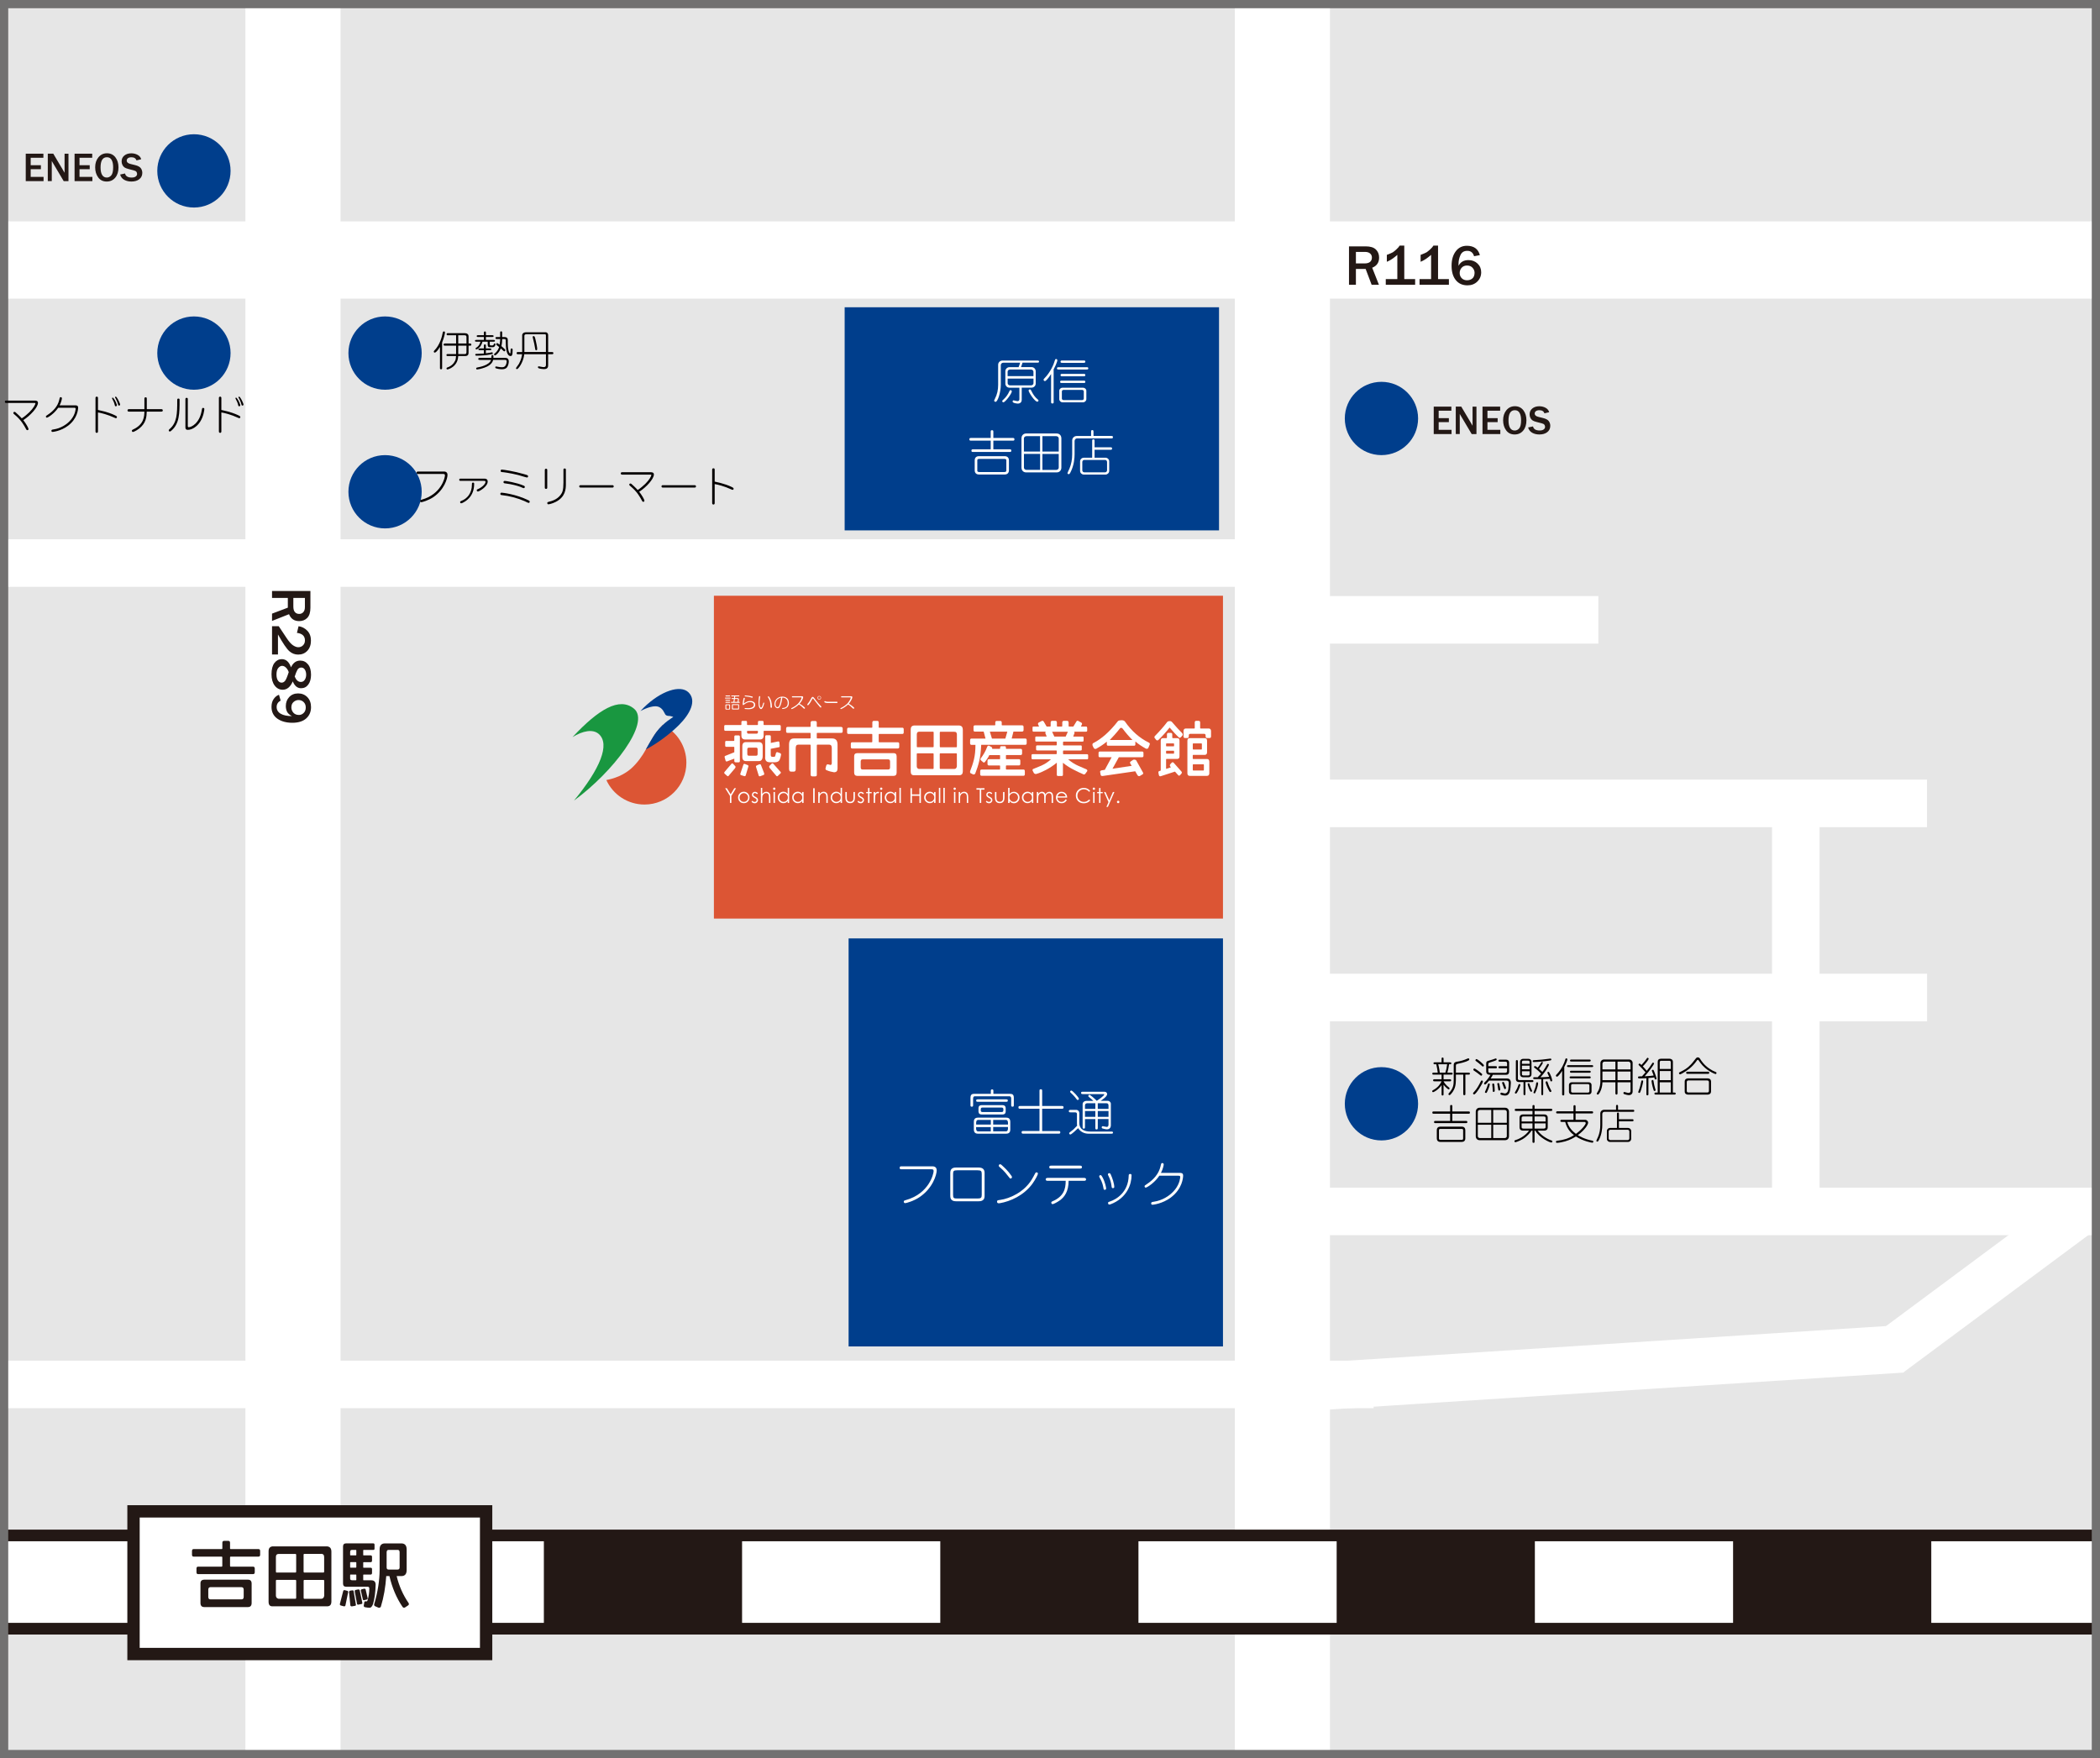
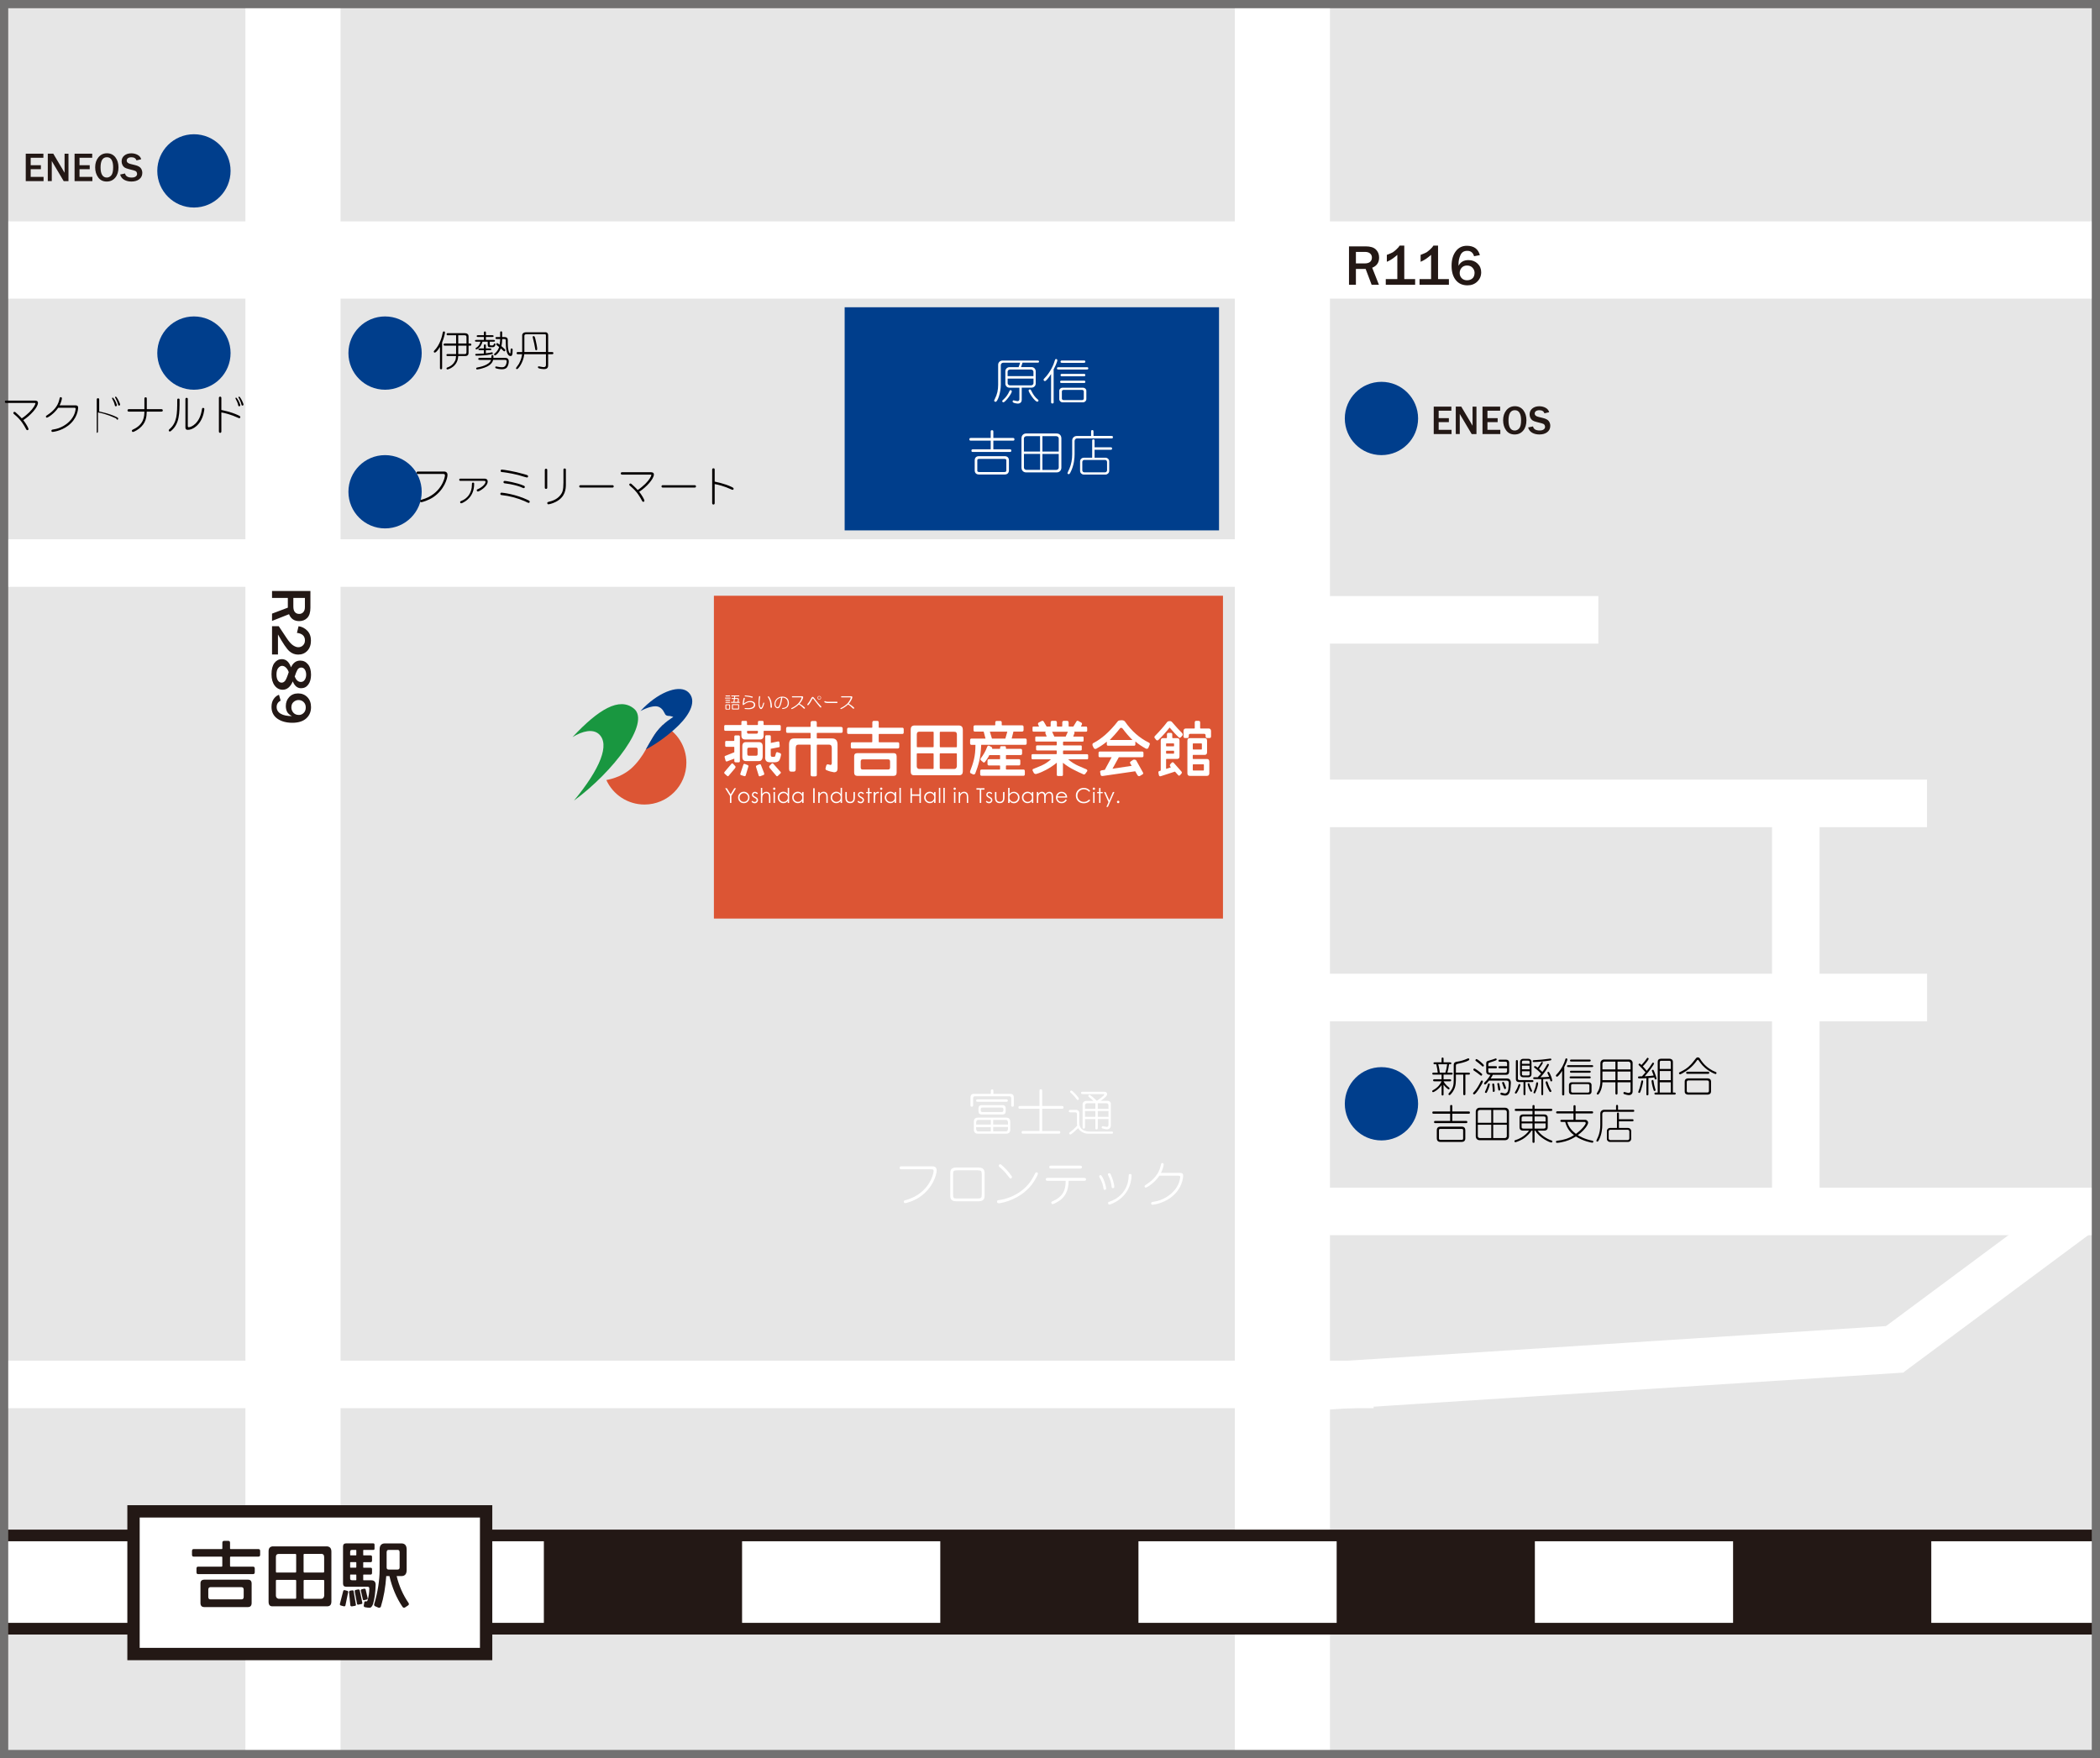
<svg xmlns="http://www.w3.org/2000/svg" id="_レイヤー_2" viewBox="0 0 510.57 427.49">
  <rect x="0" y="0" width="510.57" height="427.49" fill="#333333" stroke="none" />
  <defs>
    <style>.cls-1{stroke:#231815;stroke-width:3px;}.cls-1,.cls-2{stroke-miterlimit:10;}.cls-1,.cls-3{fill:#fff;}.cls-2{fill:none;stroke:#727171;stroke-width:2px;}.cls-4{fill:#003e8c;}.cls-5{fill:#e6e6e6;}.cls-6{fill:#dc5534;}.cls-7{fill:#231815;}.cls-8{fill:#199740;}.cls-9{fill:#040000;}</style>
  </defs>
  <g id="_レイヤー_1-2">
    <rect class="cls-5" x="1" y="1" width="508.57" height="425.49" />
    <rect class="cls-3" x=".96" y="53.83" width="508.6" height="18.78" />
    <rect class="cls-3" x="300.23" y=".95" width="23.12" height="425.52" />
    <rect class="cls-3" x="59.67" y=".91" width="23.12" height="425.57" />
    <rect class="cls-3" x="430.83" y="194.25" width="11.56" height="100.58" />
    <rect class="cls-3" x="476.27" y="283.87" width="11.56" height="56.6" transform="translate(445.37 -260.96) rotate(53.41)" />
    <rect class="cls-3" x="148.07" y="-15.98" width="11.56" height="305.77" transform="translate(16.94 290.75) rotate(-90)" />
    <rect class="cls-3" x="344.68" y="112.56" width="11.56" height="76.29" transform="translate(199.75 501.17) rotate(-90)" />
    <rect class="cls-3" x="384.63" y="117.24" width="11.56" height="156.2" transform="translate(195.07 585.75) rotate(-90)" />
    <rect class="cls-3" x="161.69" y="170.09" width="11.56" height="333.03" transform="translate(-169.14 504.08) rotate(-90)" />
    <rect class="cls-3" x="384.63" y="164.44" width="11.56" height="156.2" transform="translate(147.88 632.95) rotate(-90)" />
    <rect class="cls-3" x="380.41" y="256.42" width="11.56" height="152.88" transform="translate(78.81 739.63) rotate(-93.68)" />
    <rect class="cls-3" x="405.16" y="195.92" width="11.56" height="197.26" transform="translate(116.39 705.49) rotate(-90)" />
    <circle class="cls-4" cx="47.15" cy="41.55" r="8.91" />
    <circle class="cls-4" cx="47.15" cy="85.85" r="8.91" />
    <circle class="cls-4" cx="93.62" cy="85.85" r="8.91" />
    <circle class="cls-4" cx="93.62" cy="119.57" r="8.91" />
    <circle class="cls-4" cx="335.87" cy="101.75" r="8.91" />
    <circle class="cls-4" cx="335.87" cy="268.38" r="8.91" />
    <rect class="cls-4" x="205.36" y="74.71" width="91.02" height="54.25" />
-     <rect class="cls-4" x="206.32" y="228.17" width="91.02" height="99.21" />
    <rect class="cls-6" x="173.57" y="144.85" width="123.77" height="78.5" />
    <rect class="cls-7" x="1.02" y="371.92" width="508.55" height="25.51" />
    <rect class="cls-3" x="1.07" y="374.75" width="34.78" height="19.84" />
    <rect class="cls-3" x="84.04" y="374.75" width="48.19" height="19.84" />
    <rect class="cls-3" x="180.42" y="374.75" width="48.19" height="19.84" />
    <rect class="cls-3" x="276.79" y="374.75" width="48.19" height="19.84" />
    <rect class="cls-3" x="373.17" y="374.75" width="48.19" height="19.84" />
    <rect class="cls-3" x="469.55" y="374.75" width="40.02" height="19.84" />
    <rect class="cls-1" x="32.46" y="367.48" width="85.73" height="34.69" />
    <rect class="cls-2" x="1" y="1" width="508.57" height="425.49" />
    <path class="cls-7" d="M47.1,376.65h6.82c.09,0,.14-.05.14-.16v-1.37c0-.31.14-.47.45-.47h.99c.29,0,.43.16.43.47v1.37c0,.11.05.16.14.16h6.77c.27,0,.41.14.41.49v.9c0,.29-.14.45-.41.45h-6.77c-.09,0-.14.05-.14.18v2.07c0,.13.05.18.14.18h5.44c.29,0,.43.16.43.47v.88c0,.32-.14.47-.43.47h-13.34c-.27,0-.4-.14-.4-.47v-.88c0-.31.13-.47.4-.47h5.74c.09,0,.14-.05.14-.18v-2.07c0-.13-.05-.18-.14-.18h-6.82c-.27,0-.41-.16-.41-.45v-.9c0-.34.14-.49.41-.49ZM48.74,389.76v-4.7c-.02-.65.29-.95.9-.97h10.66c.58,0,.88.32.88.97v4.7c0,.65-.31.99-.88.99h-10.66c-.59,0-.9-.34-.9-.99ZM59.25,388.27v-1.73c0-.41-.18-.63-.56-.63h-7.51c-.36,0-.54.22-.54.63v1.73c0,.41.18.61.54.61h7.51c.38,0,.56-.2.56-.61Z" />
    <path class="cls-7" d="M65.3,389.45v-12.26c0-.74.31-1.1.92-1.19h13.36c.65.09.97.47.99,1.24v12.21c-.02.76-.36,1.12-1.03,1.12h-13.32c-.61,0-.92-.34-.92-1.12ZM67.08,378.6v3.51c0,.16.05.25.14.25h4.61c.13,0,.18-.09.18-.25v-4.03c0-.16-.05-.25-.18-.25h-4.05c-.47,0-.72.27-.7.77ZM67.71,388.73h4.12c.13,0,.18-.09.18-.25v-4.09c0-.16-.05-.25-.18-.25h-4.61c-.09,0-.14.09-.14.25v3.55c0,.43.22.7.63.79ZM78.06,377.82h-4.11c-.09,0-.14.09-.14.25v4.03c0,.16.05.25.14.25h4.72c.09,0,.14-.09.14-.25v-3.44c.02-.58-.23-.86-.76-.85ZM78.82,384.4c0-.16-.05-.25-.14-.25h-4.72c-.09,0-.14.09-.14.25v4.09c0,.16.05.25.14.25h4.11c.43,0,.67-.25.76-.74v-3.6Z" />
    <path class="cls-7" d="M83.98,390.37c-.05.14-.16.22-.36.2l-.76-.2c-.18-.07-.25-.18-.23-.36l.81-3.15c.07-.2.2-.27.38-.22l.61.16c.14.02.23.13.22.31l-.67,3.26ZM89.92,390.91c-.29.02-.7-.04-1.21-.13-.2-.07-.29-.2-.27-.4l.14-.83c.04-.14.14-.22.31-.2l.2.02c.13,0,.22-.09.27-.25.29-.94.43-1.91.43-2.97-.04-.23-.16-.34-.38-.34h-5.24c-.5,0-.77-.25-.77-.77v-9.02c0-.5.27-.76.77-.76h6.55c.23,0,.34.11.34.34v.97c0,.18-.11.29-.34.29h-2.32c-.07,0-.09.04-.09.11v1.1c0,.07.02.11.09.11h1.69c.23,0,.36.11.36.36v.92c0,.27-.13.38-.36.38h-1.69c-.07,0-.09.04-.09.11v1.12c0,.07.02.11.09.11h1.69c.23,0,.36.11.36.34v.95c0,.25-.13.38-.36.38h-1.69c-.07,0-.09.04-.09.11v1.17c0,.07.02.11.09.11h1.87c.68,0,1.04.34,1.06,1.04-.04,1.84-.25,3.4-.63,4.72-.22.59-.49.9-.79.92ZM85.1,386.77l.58-.09c.18-.02.29.07.31.27l.54,3.22c.04.16-.05.27-.27.29l-.76.13c-.16-.02-.27-.09-.32-.25l-.32-3.22c0-.18.09-.29.25-.34ZM85.13,377.3v.77c0,.07.04.11.11.11h1.28c.07,0,.11-.04.11-.11v-1.1c0-.07-.04-.11-.11-.11h-.97c-.27,0-.41.14-.41.43ZM85.24,381.17h1.28c.07,0,.11-.04.11-.11v-1.12c0-.07-.04-.11-.11-.11h-1.28c-.07,0-.11.04-.11.11v1.12c0,.07.04.11.11.11ZM85.55,384.23h.97c.07,0,.11-.04.11-.11v-1.17c0-.07-.04-.11-.11-.11h-1.28c-.07,0-.11.04-.11.11v.86c0,.27.14.41.41.41ZM86.45,386.59l.63-.13c.2-.02.32.05.38.23l.63,3.01c.04.18-.04.29-.23.31l-.77.16c-.18,0-.27-.07-.29-.23l-.56-3.01c0-.18.07-.29.22-.34ZM87.94,386.43l.58-.14c.18-.04.31.04.38.2l.49,2.11c.04.16-.04.27-.23.32l-.63.16c-.18.02-.27-.05-.31-.2l-.49-2.14c-.02-.16.05-.25.22-.31ZM93.58,375.27h3.98c.88,0,1.31.5,1.31,1.48v4.99c0,.99-.43,1.48-1.31,1.48h-1.12c.58,2.41,1.55,4.59,2.9,6.55.13.23.09.45-.14.59l-.74.49c-.27.13-.47.05-.63-.2-1.46-2.16-2.5-4.65-3.15-7.44h-.77c-.18,2.68-.61,5.17-1.31,7.44-.13.23-.32.32-.59.25l-.86-.38c-.2-.13-.25-.32-.13-.61.85-2.92,1.26-5.65,1.28-8.17v-4.99c-.02-.97.43-1.48,1.3-1.48ZM96.67,376.85h-2.2c-.31,0-.47.2-.47.61v3.65c0,.34.16.52.47.52h2.2c.32,0,.49-.18.49-.52v-3.69c0-.38-.16-.58-.49-.58Z" />
    <path class="cls-3" d="M247.85,94.27h-2.38c-.7,0-1.04-.55-1.04-1v-3c0-.52.42-1,1.04-1h2.18c.14-.38.25-.65.37-1.08h-4.08c-.35,0-.62.26-.62.6v4.75c0,1.9-.76,4.17-1.27,4.17-.04,0-.35-.06-.35-.3,0-.06.16-.36.19-.44.56-1.08.79-2.18.79-3.41v-4.89c0-.58.52-1,1.02-1h8.5c.19,0,.43,0,.43.25s-.24.26-.43.26h-3.59c-.18.58-.22.7-.37,1.08h2.53c.7,0,1.04.55,1.04,1v3c0,.53-.42,1-1.04,1h-2.36v2.95c0,.91-.84.92-.95.92-.08,0-1.27-.08-1.27-.5,0-.16.11-.29.23-.29.04,0,.79.2.95.2.23,0,.47-.13.47-.44v-2.84ZM246,95.16c0,.53-1.6,2.66-2.05,2.66-.11,0-.28-.11-.28-.28,0-.13.04-.16.31-.41.72-.66,1.14-1.35,1.39-1.93.12-.29.18-.34.34-.34.02,0,.29.06.29.29ZM251.26,91.46v-1.08c0-.3-.29-.53-.59-.53h-5.1c-.35,0-.59.25-.59.53v1.08h6.27ZM244.99,92.05v1.13c0,.26.24.52.59.52h5.1c.3,0,.59-.22.59-.52v-1.13h-6.27ZM250.75,95.04c.4.83.89,1.54,1.5,2.03.24.18.24.26.24.32,0,.14-.14.28-.29.28-.62,0-2.12-2.3-2.12-2.71,0-.14.13-.28.34-.28.14,0,.23.14.34.36Z" />
    <path class="cls-3" d="M256.18,97.68c0,.23,0,.43-.29.43-.34,0-.34-.17-.34-.43v-6.74c-.62,1.02-1.28,1.72-1.49,1.72s-.34-.18-.34-.34c0-.1.04-.14.23-.35,1.42-1.44,2.25-3.35,2.51-4.32.05-.18.1-.36.3-.36.06,0,.31.05.31.3,0,.48-.8,2.05-.9,2.23v7.86ZM264.16,89.28c.22,0,.44,0,.44.28s-.23.28-.44.28h-6.76c-.2,0-.43,0-.43-.26,0-.29.23-.29.43-.29h6.76ZM257.54,95.01c0-.4.35-.74.78-.74h5.01c.43,0,.79.34.79.74v2.05c0,.4-.36.76-.79.76h-5.01c-.42,0-.78-.35-.78-.76v-2.05ZM263.44,92.55c.22,0,.44,0,.44.29s-.23.28-.44.28h-5.26c-.22,0-.44,0-.44-.28s.23-.29.44-.29h5.26ZM263.44,87.65c.22,0,.44,0,.44.28s-.23.29-.44.29h-5.16c-.22,0-.44,0-.44-.28s.23-.29.44-.29h5.16ZM263.44,90.91c.23,0,.44,0,.44.29s-.22.29-.44.29h-5.16c-.23,0-.44,0-.44-.29s.22-.29.44-.29h5.16ZM263.5,95.17c0-.18-.16-.37-.43-.37h-4.47c-.29,0-.43.2-.43.37v1.75c0,.18.16.36.43.36h4.47c.28,0,.43-.19.43-.36v-1.75Z" />
    <path class="cls-3" d="M240.87,109.25v-2.11h-4.76c-.26,0-.43,0-.43-.35,0-.3.2-.3.43-.3h4.76v-1.45c0-.28,0-.44.34-.44.3,0,.3.22.3.44v1.45h4.7c.26,0,.43,0,.43.35,0,.3-.2.3-.43.3h-4.7v2.11h3.93c.28,0,.44,0,.44.35,0,.29-.22.29-.44.29h-8.82c-.28,0-.44,0-.44-.34,0-.3.22-.3.44-.3h4.25ZM244.29,110.92c.66,0,1.01.41,1.01,1.01v2.43c0,.65-.41,1.01-1.01,1.01h-6.3c-.66,0-1.01-.42-1.01-1.01v-2.43c0-.66.41-1.01,1.01-1.01h6.3ZM244.15,114.77c.2,0,.52-.01.52-.36v-2.48c0-.35-.3-.35-.52-.35h-6.02c-.2,0-.52,0-.52.35v2.48c0,.35.3.36.52.36h6.02Z" />
    <path class="cls-3" d="M256.92,105.4c.84,0,1.13.72,1.13,1.1v7.27c0,.4-.3,1.09-1.13,1.09h-7.44c-.84,0-1.13-.71-1.13-1.09v-7.27c0-.4.3-1.1,1.13-1.1h7.44ZM252.87,109.79v-3.74h-3.29c-.41,0-.64.29-.64.56v3.18h3.92ZM248.95,110.37v3.32c0,.29.23.56.64.56h3.29v-3.89h-3.92ZM257.41,109.79v-3.18c0-.28-.23-.56-.64-.56h-3.33v3.74h3.97ZM253.44,110.37v3.89h3.33c.41,0,.64-.28.64-.56v-3.32h-3.97Z" />
    <path class="cls-3" d="M265.28,106v-1c0-.2.01-.44.29-.44s.29.25.29.44v1h4.29c.24,0,.44,0,.44.3s-.2.29-.44.29h-8.29c-.35,0-.6.31-.6.65v3.24c0,.83-.12,2.67-.98,4.33-.2.41-.31.48-.46.48-.13,0-.29-.1-.29-.26,0-.1.41-.91.48-1.08.47-1.12.67-2.29.67-3.5v-3.38c0-.54.44-1.06,1.12-1.06h3.48ZM266.12,111.29h2.67c.43,0,.89.37.89.88v2.34c0,.53-.48.88-.89.88h-5.3c-.43,0-.89-.37-.89-.88v-2.34c0-.53.48-.88.89-.88h2.05v-4.04c0-.23,0-.44.29-.44s.29.22.29.44v1.51h3.83c.25,0,.43,0,.43.31,0,.29-.22.29-.43.29h-3.83v1.93ZM269.16,112.32c0-.28-.23-.49-.47-.49h-5.08c-.25,0-.47.23-.47.49v2.03c0,.28.23.49.47.49h5.08c.25,0,.47-.22.47-.49v-2.03Z" />
    <path class="cls-9" d="M107.49,89.43c0,.18,0,.36-.24.36-.28,0-.28-.14-.28-.36v-5.09c-.7,1.2-1.16,1.4-1.26,1.4-.11,0-.25-.09-.25-.24,0-.12.08-.2.17-.3,1.3-1.34,1.81-3.24,2.02-4.35.03-.15.11-.27.3-.27.14,0,.24.13.24.27,0,.1-.18,1.17-.7,2.43v6.15ZM108.91,86.57c-.19,0-.37,0-.37-.24s.18-.24.37-.24h1.98v-2.04h-2.65c-.18,0-.39,0-.39-.26s.21-.27.39-.27h2.65v-2h-1.94c-.19,0-.37,0-.37-.24,0-.27.15-.27.37-.27h4.02c.57,0,.95.23.95.78v1.73h.29c.18,0,.39.01.39.27s-.21.26-.39.26h-.29v1.62c0,.41-.04.9-.85.9h-1.67c-.08,2.57-2.4,3.25-2.63,3.25-.12,0-.21-.08-.21-.23,0-.11.05-.2.24-.26.92-.3,1.55-.96,1.86-1.63.13-.28.18-.55.22-1.13h-1.97ZM111.41,83.52h2v-1.59c0-.32-.17-.41-.49-.41h-1.51v2ZM111.41,86.09h1.51c.38,0,.49-.09.49-.52v-1.52h-2v2.04Z" />
    <path class="cls-9" d="M117.65,82.65v-.71h-1.39c-.16,0-.36,0-.36-.22s.2-.22.36-.22h1.39v-.54c0-.19,0-.37.25-.37s.24.19.24.37v.54h1.5c.17,0,.37,0,.37.22s-.21.22-.37.22h-1.5v.71h1.84c.16,0,.36,0,.36.22s-.2.21-.36.21h-.9v.66c0,.25.18.25.34.25h.28c.19,0,.24-.04.31-.2.09-.22.11-.28.26-.28.12,0,.21.11.21.21,0,.13-.14.4-.23.51-.08.09-.19.19-.52.19h-.43c-.43,0-.72,0-.72-.58v-.76h-1.28c-.37,1.49-1.36,1.88-1.46,1.88-.17,0-.22-.15-.22-.21,0-.11.09-.16.17-.21.74-.44.93-1.1,1.03-1.46h-.98c-.16,0-.36,0-.36-.21,0-.22.2-.22.36-.22h1.81ZM118.13,85.9c.1-.01.59-.07.94-.13.07-.01.44-.11.52-.11.19,0,.23.16.23.24,0,.17-.05.18-.54.28-.91.19-2.46.3-3.37.3-.12,0-.36,0-.36-.22,0-.11.06-.2.13-.21.11-.02,1.38-.07,1.96-.09v-.82h-.96c-.16,0-.37,0-.37-.21s.21-.21.37-.21h.96v-.61c0-.19,0-.37.25-.37s.24.18.24.37v.61h.97c.16,0,.36.01.36.22s-.2.2-.36.2h-.97v.76ZM116.65,87.51c-.19,0-.37,0-.37-.24s.17-.25.37-.25h2.81c.01-.1.03-.41.04-.51,0-.12.11-.2.23-.2.26,0,.25.22.23.71h2.95c.74,0,.79.64.79.86,0,.44-.15,1.11-.48,1.49-.26.3-.69.41-1.19.41-.64,0-1.33-.16-1.47-.23-.09-.05-.15-.13-.15-.23,0-.21.18-.22.22-.22.05,0,.09,0,.49.09.28.06.61.1.92.1.33,0,.63-.07.83-.36.21-.29.32-.71.32-1.07,0-.11-.02-.35-.35-.35h-2.94c-.24,1.12-1.5,1.66-2.06,1.86-.83.3-1.65.46-1.84.46s-.23-.16-.23-.24c0-.2.18-.23.4-.27.31-.05,2.82-.49,3.22-1.81h-2.74ZM120.82,82.44c-.14,0-.36-.02-.36-.27,0-.22.2-.22.36-.22h.78v-1.02c0-.19,0-.37.24-.37s.25.18.25.37v1.02h.52c.82,0,.85.47.85.79,0,.12,0,.64,0,.75,0,1.97.47,2.45.54,2.45.11,0,.12-.18.12-.32.03-.82.03-.89.27-.89s.25.21.25.29c0,1.43-.19,1.55-.54,1.55-.63,0-1.12-.98-1.12-3.12,0-.69,0-.77-.02-.82-.07-.18-.27-.19-.38-.19h-.48c-.02.71-.07,1.19-.19,1.72.05.05.49.42.82.75.06.06.14.14.14.25,0,.07-.05.26-.25.26-.1,0-.16-.05-.22-.11-.44-.41-.49-.46-.65-.6-.39,1.02-1.17,1.7-1.4,1.7-.17,0-.23-.15-.23-.23,0-.1.07-.16.17-.24.75-.59.98-1.31,1.06-1.57-.09-.08-.57-.45-.59-.46-.04-.04-.11-.1-.11-.23,0-.1.06-.24.24-.24.08,0,.12,0,.59.37.11-.57.12-1.1.13-1.37h-.78Z" />
    <path class="cls-9" d="M126.96,81.47c0-.13.11-.37.3-.51.22-.15.57-.17.6-.17h4.88s.53.07.53.72v4.09h.91c.13,0,.37,0,.37.26s-.24.27-.37.27h-.91v2.6c0,.4,0,1.02-1.01,1.02-.19,0-1-.07-1.32-.23-.13-.07-.16-.21-.16-.26,0-.1.09-.19.25-.19.07,0,.41.08.51.1.21.05.47.09.65.09.55,0,.55-.39.55-.61v-2.52h-5.27c-.25,2.1-1.5,3.62-1.77,3.62-.16,0-.24-.1-.24-.24,0-.09.63-.88.72-1.06.58-1.09.7-1.9.75-2.32h-.96c-.13,0-.37,0-.37-.27s.24-.26.37-.26h.99v-4.13ZM127.49,85.59h5.24v-4.06c0-.17-.11-.26-.25-.26h-4.54c-.21,0-.45.12-.45.35v3.97ZM130.38,85.18c-.21,0-.21-.04-.36-.92-.05-.3-.21-1.15-.38-1.73-.03-.09-.13-.5-.13-.57,0-.17.1-.24.25-.24.21,0,.29.26.42.76.15.57.48,2.18.43,2.47,0,.07-.11.23-.23.23Z" />
    <path class="cls-9" d="M105.31,120.9c-1.17.78-2.68,1.21-2.9,1.21s-.28-.2-.28-.31c0-.18.14-.23.35-.29,4.82-1.32,5.7-5.39,5.7-5.9,0-.37-.17-.37-.7-.37h-5.82c-.18,0-.37,0-.37-.29s.2-.3.37-.3h6.3c.64,0,.84.42.84.81,0,.92-.83,3.68-3.49,5.44Z" />
    <path class="cls-9" d="M116.19,119.51c-.27,0-.28-.25-.28-.29,0-.18.09-.22.29-.3.76-.3,1.84-1.15,1.84-1.76,0-.19-.09-.24-.45-.24h-5.56c-.18,0-.38,0-.38-.27s.18-.27.38-.27h5.77c.32,0,.77.11.77.71,0,1.23-2.07,2.42-2.38,2.42ZM112.54,122.23s-.3.15-.41.15c-.19,0-.26-.19-.26-.3,0-.18.13-.23.32-.3,1.33-.52,2.55-1.77,2.55-4.01,0-.28,0-.43.28-.43.26,0,.26.18.26.31,0,3.16-2.13,4.26-2.74,4.58Z" />
    <path class="cls-9" d="M128.54,122.28c-.17,0-.85-.37-.99-.43-1.84-.79-3.73-1.27-5.49-1.46-.22-.02-.41-.04-.41-.29,0-.18.08-.31.28-.31.19,0,3.49.34,6.56,1.86.28.14.3.25.3.33,0,.16-.11.3-.25.3ZM128.13,116.1c-.17,0-1.8-.51-2.14-.6-2-.5-3.7-.71-3.89-.71-.23,0-.38-.09-.38-.3,0-.13.05-.31.28-.31.4,0,3.02.41,5.4,1.1.91.26.99.29.99.54,0,.18-.12.28-.26.28ZM127.33,118.69c-.13,0-.68-.26-.8-.31-.61-.23-2.06-.66-3.73-.85-.18-.02-.39-.04-.39-.31,0-.3.24-.29.41-.28.15,0,2.72.38,4.5,1.14.15.06.28.13.28.3,0,.21-.14.31-.27.31Z" />
    <path class="cls-9" d="M132.76,118.87c-.3,0-.3-.2-.3-.37v-4.15c0-.17,0-.38.3-.38s.29.22.29.37v4.16c0,.16,0,.37-.29.37ZM135.16,122.01c-.92.48-1.74.61-1.83.61-.22,0-.27-.19-.27-.31,0-.22.11-.24.47-.33.56-.14,1.89-.48,2.77-1.65.43-.57.69-1.14.69-2.97v-3.08c0-.19.01-.37.29-.37.3,0,.3.18.3.37v3.46c0,1.15-.1,3.06-2.42,4.27Z" />
    <path class="cls-9" d="M148.94,118.55h-7.84c-.12,0-.28-.12-.28-.29,0-.14.14-.29.28-.29h7.84c.12,0,.28.12.28.29,0,.15-.14.29-.28.29Z" />
    <path class="cls-9" d="M155.41,119.57c.65.82,1.27,1.92,1.27,2.17,0,.16-.1.27-.29.27-.14,0-.2-.06-.3-.25-.49-.92-1.16-2.2-2.88-3.61-.19-.15-.22-.21-.22-.31,0-.16.14-.28.29-.28.09,0,.16.04.27.13.07.06,1.03.92,1.49,1.45.58-.34,1.47-1.12,1.84-1.48,1.01-.99,1.48-1.91,1.48-2.15,0-.11-.02-.11-.28-.11h-6.78c-.18,0-.37-.04-.37-.29,0-.29.24-.29.37-.29h6.85c.3,0,.83,0,.83.56,0,1.06-1.85,3.1-3.57,4.19Z" />
    <path class="cls-9" d="M168.94,118.55h-7.84c-.12,0-.28-.12-.28-.29,0-.14.14-.29.28-.29h7.84c.12,0,.28.12.28.29,0,.15-.14.29-.28.29Z" />
    <path class="cls-9" d="M178.11,119.1c-.09,0-.18-.05-.29-.1-1.68-.77-3.34-1.19-4.06-1.3v4.59c0,.09,0,.39-.3.39s-.31-.3-.31-.39v-8.04c0-.14,0-.39.31-.39s.3.25.3.39v2.85c2.3.48,3.54,1.03,3.87,1.18.71.32.73.39.73.56,0,.11-.06.26-.25.26Z" />
    <path class="cls-9" d="M5.66,102.15c.65.82,1.27,1.92,1.27,2.17,0,.16-.1.27-.29.27-.14,0-.2-.06-.3-.25-.49-.92-1.16-2.2-2.88-3.61-.19-.15-.22-.21-.22-.31,0-.16.14-.28.29-.28.09,0,.16.04.27.13.07.06,1.03.92,1.49,1.45.58-.34,1.47-1.12,1.84-1.48,1.01-.99,1.48-1.91,1.48-2.15,0-.11-.02-.11-.28-.11H1.55c-.18,0-.37-.04-.37-.29,0-.29.24-.29.37-.29h6.85c.3,0,.83,0,.83.56,0,1.06-1.85,3.1-3.57,4.19Z" />
    <path class="cls-9" d="M16.56,103.5c-1.81,1.37-3.77,1.52-3.8,1.52-.21,0-.26-.17-.26-.29,0-.25.19-.27.59-.33,1.6-.23,3.24-1.17,4.26-2.47,1-1.27,1.04-2.51,1.04-2.53,0-.26-.16-.26-.46-.26h-3.78c-.96,1.44-2.51,2.41-2.76,2.41-.14,0-.23-.12-.23-.27,0-.14.05-.17.46-.44,1.32-.86,2.43-2.07,2.78-3.6.14-.62.15-.67.37-.67.1,0,.28.06.28.28,0,.14-.13.89-.56,1.71h3.83c.36,0,.67.06.67.56,0,.39-.15,2.65-2.43,4.38Z" />
-     <path class="cls-9" d="M28.18,101.68c-.1,0-.2-.05-.3-.1-1.66-.77-3.34-1.19-4.06-1.3v4.59c0,.09,0,.38-.3.38s-.3-.29-.3-.38v-8.05c0-.13,0-.38.3-.38s.3.25.3.38v2.86c2.3.47,3.54,1.03,3.87,1.18.72.32.74.39.74.56,0,.11-.07.26-.25.26ZM28.17,98.79c-.21,0-.24-.16-.28-.34-.11-.52-.34-1-.59-1.46-.04-.07-.06-.11-.06-.16,0-.06.05-.15.16-.15.18,0,.77.9,1,1.71.02.07.02.13.02.14,0,.22-.19.26-.25.26ZM28.95,98.61c-.19,0-.22-.12-.24-.22-.09-.43-.39-1.15-.56-1.44-.16-.26-.18-.29-.18-.34,0-.07.06-.17.18-.17.22,0,.79,1.09,1.02,1.76,0,.04.03.11.03.17,0,.17-.13.24-.25.24Z" />
+     <path class="cls-9" d="M28.18,101.68c-.1,0-.2-.05-.3-.1-1.66-.77-3.34-1.19-4.06-1.3v4.59c0,.09,0,.38-.3.38v-8.05c0-.13,0-.38.3-.38s.3.25.3.38v2.86c2.3.47,3.54,1.03,3.87,1.18.72.32.74.39.74.56,0,.11-.07.26-.25.26ZM28.17,98.79c-.21,0-.24-.16-.28-.34-.11-.52-.34-1-.59-1.46-.04-.07-.06-.11-.06-.16,0-.06.05-.15.16-.15.18,0,.77.9,1,1.71.02.07.02.13.02.14,0,.22-.19.26-.25.26ZM28.95,98.61c-.19,0-.22-.12-.24-.22-.09-.43-.39-1.15-.56-1.44-.16-.26-.18-.29-.18-.34,0-.07.06-.17.18-.17.22,0,.79,1.09,1.02,1.76,0,.04.03.11.03.17,0,.17-.13.24-.25.24Z" />
    <path class="cls-9" d="M39.21,100.08h-3.53c-.05,1.24-.11,2.79-1.91,4.17-.76.58-1.38.78-1.45.78-.03,0-.25,0-.25-.3,0-.14.04-.2.27-.3,2.7-1.21,2.74-3.24,2.77-4.35h-3.74c-.11,0-.37,0-.37-.29s.26-.3.37-.3h3.74v-2.52c0-.13,0-.37.3-.37.27,0,.28.2.28.37v2.52h3.52c.11,0,.37,0,.37.3s-.26.29-.37.29Z" />
    <path class="cls-9" d="M41.64,104.73c-.14.12-.22.19-.37.19-.12,0-.24-.12-.24-.28,0-.13.1-.23.24-.35,1.74-1.5,1.83-3.65,1.82-6.86,0-.36,0-.52.29-.52s.28.18.28.38c0,3.1,0,5.74-2.02,7.44ZM48.65,102.56c-.79,1.21-1.98,1.95-2.97,1.95-.61,0-.6-.35-.6-.72v-6.69c0-.14,0-.37.28-.37.3,0,.3.17.3.37v6.38c0,.25,0,.4.24.4.57,0,2.59-.88,3.14-4.04.1-.6.12-.66.34-.66.08,0,.3.03.3.25,0,.25-.18,1.83-1.03,3.13Z" />
    <path class="cls-9" d="M58.18,101.68c-.1,0-.2-.05-.3-.1-1.66-.77-3.34-1.19-4.06-1.3v4.59c0,.09,0,.38-.3.38s-.3-.29-.3-.38v-8.05c0-.13,0-.38.3-.38s.3.25.3.38v2.86c2.3.47,3.54,1.03,3.87,1.18.72.32.74.39.74.56,0,.11-.07.26-.25.26ZM58.17,98.79c-.21,0-.24-.16-.28-.34-.11-.52-.34-1-.59-1.46-.04-.07-.06-.11-.06-.16,0-.06.05-.15.16-.15.18,0,.77.9,1,1.71.02.07.02.13.02.14,0,.22-.19.26-.25.26ZM58.95,98.61c-.19,0-.22-.12-.24-.22-.09-.43-.39-1.15-.56-1.44-.16-.26-.18-.29-.18-.34,0-.07.06-.17.18-.17.22,0,.79,1.09,1.02,1.76,0,.04.03.11.03.17,0,.17-.13.24-.25.24Z" />
    <path class="cls-9" d="M350.49,263.84c-.76,1.14-1.92,1.72-2.06,1.72-.1,0-.22-.07-.22-.24,0-.13.07-.18.27-.29,1.12-.61,1.7-1.42,2.01-2.11h-1.69c-.2,0-.37,0-.37-.25s.17-.25.37-.25h1.69v-1.13h-1.89c-.19,0-.37,0-.37-.24s.18-.24.37-.24h.96c-.11-.81-.13-1-.36-2.04h-.32c-.18,0-.36,0-.36-.24s.18-.23.36-.23h1.61v-.8c0-.19,0-.37.24-.37s.24.18.24.37v.8h1.52c.18,0,.37,0,.37.24s-.19.23-.37.23h-.18c-.09.69-.22,1.38-.41,2.04h.92c.18,0,.36,0,.36.24s-.18.24-.36.24h-1.85v1.13h1.48c.19,0,.37,0,.37.25s-.18.25-.37.25h-1.48c.39.79,1.16,1.37,1.26,1.44.09.07.2.16.2.25,0,.21-.11.27-.22.27-.2,0-.92-.69-1.24-1.13v2.25c0,.19,0,.37-.25.37-.23,0-.23-.18-.23-.37v-2.16ZM351.41,260.81c.22-.75.28-.92.43-2.04h-2.16c.21.8.37,1.9.37,2.04h1.36ZM353.97,262.48c0,1.41-.25,2.23-.78,3.01-.17.24-.59.79-.77.79-.17,0-.26-.13-.26-.27,0-.07.02-.1.07-.16,1.1-1.24,1.21-1.94,1.21-3.37v-3.53c0-.68.52-.76.79-.8.89-.14,1.73-.38,2.54-.75.08-.04.16-.07.21-.07.1,0,.25.02.25.3s-1.26.71-2.65.99c-.52.11-.61.16-.61.53v1.66h3.05c.18,0,.36,0,.36.24s-.18.24-.36.24h-.74v4.64c0,.19,0,.36-.24.36-.28,0-.28-.14-.28-.36v-4.64h-1.79v1.19Z" />
    <path class="cls-9" d="M358.4,266.1c-.13,0-.26-.12-.26-.26,0-.08.02-.11.28-.39.68-.73,1.15-1.6,1.59-2.49.08-.17.13-.25.28-.25.04,0,.25.06.25.24,0,.42-1.69,3.15-2.14,3.15ZM360.1,261.55c-.07,0-.1-.04-.44-.3-.35-.28-.58-.47-1.31-.95-.07-.05-.14-.09-.14-.23s.15-.31.31-.27c.14.03,1.17.73,1.76,1.28.06.06.08.1.08.18,0,.15-.1.29-.26.29ZM360.53,259.32c-.1,0-.13-.03-.43-.32-.4-.38-.84-.71-1.28-1.03-.07-.05-.12-.12-.1-.22.02-.1.11-.24.27-.24.22,0,1.8,1.26,1.8,1.55,0,.15-.13.26-.26.26ZM367.03,265.55c-.08.21-.32.83-1.05.83-.42,0-.9-.12-1.04-.19-.1-.05-.15-.13-.15-.24,0-.16.1-.28.22-.28.14,0,.73.2.86.2.27,0,.56-.18.71-.51.22-.5.25-1.96.25-1.98,0-.25,0-.64-.64-.64h-4.16c-.38.46-.77.95-.98.95-.14,0-.25-.14-.25-.27,0-.15.55-.64.64-.74.39-.47.74-.97.95-1.34-.32-.01-1.05-.01-1.05-.82v-1.96c0-.5.25-.57.82-.72.63-.17.98-.31,1.12-.36.12-.05.35-.13.39-.13.08,0,.21.07.21.24,0,.14,0,.22-1.14.58-.04.01-.69.21-.73.24-.14.09-.16.21-.16.4v.43h1.73c.16,0,.37,0,.37.26s-.21.25-.37.25h-1.73v.69c0,.32.14.42.52.42h3.56c.28,0,.49-.15.49-.43v-.68h-1.74c-.15,0-.36,0-.36-.25s.21-.26.36-.26h1.74v-.74c0-.15-.07-.36-.42-.36h-1.32c-.18,0-.36,0-.36-.24s.18-.24.36-.24h1.5c.61,0,.73.49.73.64v2.22c0,.17,0,.81-.69.81h-3.28c-.1.23-.23.49-.52.9h4c.91,0,.91.88.91,1.1,0,.35-.1,1.69-.3,2.22ZM361.58,265.44c-.12.24-.15.31-.29.31-.08,0-.16-.06-.19-.08-.05-.04-.08-.09-.08-.13,0-.04.42-.97.49-1.15.05-.14.26-.84.31-.89.04-.04.1-.07.16-.07.12,0,.25.12.25.23,0,.1-.29,1.07-.65,1.78ZM363.14,265.49s-.07,0-.1-.02c-.11-.04-.11-.13-.11-.23,0-.2-.02-.5-.03-.7-.01-.14-.09-.74-.09-.86,0-.13.07-.24.23-.24.1,0,.19.05.22.11.1.21.15,1.43.15,1.66,0,.17-.1.28-.27.28ZM364.73,265.02c-.03.08-.13.15-.21.15-.22,0-.24-.12-.29-.5-.03-.18-.09-.59-.12-.74,0-.06-.07-.33-.07-.38,0-.13.1-.22.25-.22.16,0,.19.12.21.17.12.37.25,1.18.25,1.37,0,.05,0,.09-.02.15ZM365.91,264.8c-.17,0-.19-.05-.31-.41-.21-.61-.23-.66-.34-.91,0-.03-.05-.11-.05-.17,0-.18.14-.24.23-.24.17,0,.21.09.3.28.1.21.42,1.03.42,1.19,0,.14-.11.26-.25.26Z" />
    <path class="cls-9" d="M368.3,265.67s.03-.09.26-.49c.33-.57.36-.66.63-1.42.02-.06.06-.18.22-.18.13,0,.24.11.24.22,0,.09-.26.88-.67,1.62-.18.31-.27.48-.46.48-.09,0-.22-.09-.22-.23ZM370.87,263.1v2.83c0,.17,0,.36-.23.36s-.23-.19-.23-.36v-2.83h-1.03c-.28,0-.83-.05-.83-.75v-4.24c0-.19,0-.36.25-.36s.24.21.24.36v4.15c0,.11,0,.36.4.36h3.01c.19,0,.37,0,.37.24s-.18.24-.37.24h-1.58ZM371.57,257.45c.62,0,.78.44.78.71v3.06c0,.31-.2.71-.78.71h-1.21c-.63,0-.79-.44-.79-.71v-3.06c0-.3.2-.71.79-.71h1.21ZM371.89,258.66v-.41c0-.27-.1-.36-.39-.36h-1.09c-.31,0-.39.11-.39.36v.41h1.87ZM371.89,260v-.89h-1.87v.89h1.87ZM370.02,260.47v.66c0,.25.08.36.39.36h1.09c.29,0,.39-.08.39-.36v-.66h-1.87ZM371.66,263.39c.15,0,.15.03.33.58.16.51.36.92.46,1.12.04.08.05.12.05.17,0,.15-.14.21-.24.21-.2,0-.46-.67-.57-.96-.02-.07-.27-.73-.27-.92,0-.06.05-.2.24-.2ZM372.64,258.01c0-.22.09-.23.89-.27.94-.05,1.9-.14,2.84-.28.06,0,.49-.07.56-.07.08,0,.25.02.25.21s-.18.23-.26.24c-.99.19-3.3.39-4.03.39-.18,0-.25-.12-.25-.22ZM375.19,265.93c0,.17,0,.36-.23.36s-.22-.17-.22-.36v-3.54c-.3,0-1.53,0-1.79-.02-.11,0-.19-.1-.19-.22,0-.16.12-.23.26-.23.06,0,.72.02.82.02.47-.47.64-.68.84-.91-.31-.32-.83-.84-1.35-1.22-.31-.22-.36-.26-.36-.36,0-.12.1-.25.24-.25.12,0,.51.3.65.41.25-.31.47-.65.66-.96.25-.41.28-.46.37-.46.18,0,.23.14.23.22,0,.12-.56,1-.94,1.47.16.13.63.57.81.75.44-.56.8-1.18,1.15-1.8.04-.07.09-.16.22-.16.1,0,.23.08.23.22,0,.1-.66,1.55-2.07,3.04.37,0,1.54-.04,2.13-.1-.1-.24-.44-.93-.44-1,0-.18.18-.22.24-.22.11,0,.17.03.43.55.42.86.51,1.53.51,1.55,0,.08-.06.23-.22.23-.17,0-.21-.08-.24-.19-.02-.07-.1-.38-.12-.44-.49.03-1.18.05-1.62.07v3.55ZM372.83,265.64s.35-.93.41-1.11c.17-.51.18-.58.25-1.15.03-.21.18-.23.23-.23.09,0,.24.05.24.26,0,.31-.21,1.15-.5,1.87-.21.51-.23.57-.4.57-.11,0-.23-.09-.23-.21ZM376.57,265.14c-.48-.84-.79-1.86-.79-1.97s.08-.25.25-.25c.18,0,.2.07.32.45.2.66.5,1.23.64,1.49.15.28.2.37.2.42,0,.11-.09.24-.25.24s-.18-.04-.37-.38Z" />
    <path class="cls-9" d="M380.32,265.99c0,.19,0,.36-.24.36-.28,0-.28-.14-.28-.36v-5.62c-.52.85-1.07,1.43-1.24,1.43s-.28-.15-.28-.28c0-.08.03-.12.19-.29,1.18-1.2,1.88-2.79,2.09-3.6.04-.15.08-.3.25-.3.05,0,.26.04.26.25,0,.4-.67,1.71-.75,1.86v6.55ZM386.98,258.99c.18,0,.37,0,.37.23s-.19.23-.37.23h-5.64c-.17,0-.36,0-.36-.22,0-.24.19-.24.36-.24h5.64ZM381.46,263.77c0-.33.29-.62.65-.62h4.18c.36,0,.66.28.66.62v1.71c0,.33-.3.63-.66.63h-4.18c-.35,0-.65-.29-.65-.63v-1.71ZM386.38,261.72c.18,0,.37,0,.37.24s-.19.23-.37.23h-4.39c-.18,0-.37,0-.37-.23s.19-.24.37-.24h4.39ZM386.38,257.63c.18,0,.37,0,.37.23s-.19.24-.37.24h-4.3c-.18,0-.37,0-.37-.23s.19-.24.37-.24h4.3ZM386.38,260.35c.19,0,.37,0,.37.24s-.18.24-.37.24h-4.3c-.19,0-.37,0-.37-.24s.18-.24.37-.24h4.3ZM386.43,263.9c0-.15-.13-.31-.36-.31h-3.73c-.24,0-.36.17-.36.31v1.46c0,.15.13.3.36.3h3.73c.23,0,.36-.16.36-.3v-1.46Z" />
    <path class="cls-9" d="M393.27,265.79c0,.09,0,.36-.26.36s-.26-.27-.26-.36v-2.63h-3.15c-.06,1.66-.7,2.57-.78,2.69-.2.29-.27.3-.35.3-.06,0-.27-.08-.27-.26,0-.04.03-.09.3-.52.54-.88.6-2.03.6-2.45v-4.41c0-.53.41-.9.87-.9h6.11c.51,0,.86.4.86.78v7.01c0,.63-.49.88-.88.88-.35,0-1.01-.18-1.21-.27-.08-.04-.15-.08-.15-.25,0-.19.15-.25.25-.25.03,0,.3.08.34.09.19.06.49.14.69.14.11,0,.45-.06.45-.46v-2.12h-3.16v2.63ZM392.75,258.13h-2.64c-.29,0-.51.22-.51.47v1.42h3.15v-1.89ZM392.75,260.54h-3.15v2.1h3.15v-2.1ZM393.27,260.02h3.16v-1.36c0-.32-.25-.53-.46-.53h-2.7v1.89ZM393.27,262.64h3.16v-2.1h-3.16v2.1Z" />
    <path class="cls-9" d="M400.78,265.97c0,.19,0,.36-.25.36s-.24-.17-.24-.36v-3.81c-.4.03-1.51.05-1.6.05-.2,0-.45,0-.45-.25s.12-.25.97-.25c.4-.43.82-.93.87-.98-.64-.72-.95-1.08-1.42-1.53-.25-.24-.28-.27-.28-.35,0-.11.11-.24.25-.24.09,0,.13.04.45.34.23-.25.7-.73,1.21-1.47.18-.26.19-.28.29-.28.13,0,.26.12.26.25,0,.18-.78,1.2-1.43,1.83.2.21.61.64.97,1.08.47-.57.91-1.16,1.29-1.79.06-.11.11-.19.24-.19.09,0,.24.08.24.23s-1.05,1.74-2.29,3.09c1.3-.08,1.48-.09,2.19-.2-.06-.16-.45-1.11-.45-1.16,0-.12.13-.23.26-.23.15,0,.17.05.35.49.2.48.55,1.52.55,1.64,0,.13-.11.22-.24.22-.18,0-.21-.12-.32-.5-.26.06-.41.07-1.42.16v3.85ZM398.3,265.51s.3-.83.35-.99c.05-.16.2-.64.39-1.58.02-.1.05-.25.23-.25.09,0,.23.05.23.24,0,.18-.23,1.21-.48,1.98-.26.81-.33.83-.46.83-.14,0-.26-.12-.26-.23ZM401.79,262.6c.19,0,.2.04.3.69.03.17.12.7.3,1.29.02.07.14.39.14.46,0,.17-.18.23-.27.23-.16,0-.19-.09-.28-.4-.35-1.12-.44-1.9-.44-2.01,0-.21.17-.26.25-.26ZM403.04,258.15c0-.43.25-.73.82-.73h2.02c.36,0,.85.18.85.76v7.47h.32c.16,0,.37,0,.37.24s-.2.25-.37.25h-4.44c-.16,0-.37,0-.37-.25s.2-.24.37-.24h.43v-7.5ZM403.53,259.91h2.68v-1.63c0-.19-.09-.36-.3-.36h-2.06c-.19,0-.32.15-.32.33v1.66ZM406.21,260.42h-2.68v2.22h2.68v-2.22ZM406.21,263.15h-2.68v2.5h2.68v-2.5Z" />
    <path class="cls-9" d="M408.33,260.74c1.31-.67,1.79-.91,2.74-1.88.28-.28.37-.4,1.22-1.48.15-.19.26-.29.5-.29.32,0,.47.24.61.46.78,1.25,1.81,2.14,3.01,2.78.14.07.82.35.87.4.04.05.06.11.06.15,0,.06-.06.27-.23.27-.19,0-2.35-.87-3.68-2.7-.03-.04-.5-.71-.53-.73-.03-.03-.08-.03-.11-.03-.1,0-.15.06-.22.16-1.21,1.75-2.53,2.52-3.18,2.91-.18.11-.77.46-.93.46-.13,0-.23-.14-.25-.25-.01-.04-.01-.16.12-.23ZM415.18,262.2c.38,0,.82.2.82.78v2.39c0,.69-.61.78-.82.78h-4.76c-.26,0-.82-.1-.82-.77v-2.4c0-.55.39-.78.82-.78h4.76ZM415.2,260.58c.19,0,.36,0,.36.24,0,.28-.14.28-.36.28h-4.87c-.19,0-.37,0-.37-.24,0-.28.14-.28.37-.28h4.87ZM410.5,262.71c-.23,0-.4.13-.4.38v2.17c0,.14.07.38.4.38h4.58c.24,0,.41-.13.41-.38v-2.17c0-.14-.07-.38-.41-.38h-4.58Z" />
    <path class="cls-9" d="M352.57,272.55v-1.76h-3.97c-.22,0-.36,0-.36-.29,0-.25.17-.25.36-.25h3.97v-1.21c0-.23,0-.37.28-.37.25,0,.25.18.25.37v1.21h3.92c.22,0,.36,0,.36.29,0,.25-.17.25-.36.25h-3.92v1.76h3.28c.23,0,.37,0,.37.29,0,.24-.18.24-.37.24h-7.35c-.23,0-.37,0-.37-.28,0-.25.18-.25.37-.25h3.54ZM355.42,273.94c.55,0,.84.34.84.84v2.03c0,.54-.34.84-.84.84h-5.25c-.55,0-.84-.35-.84-.84v-2.03c0-.55.34-.84.84-.84h5.25ZM355.3,277.15c.17,0,.43,0,.43-.3v-2.07c0-.29-.25-.29-.43-.29h-5.02c-.17,0-.43,0-.43.29v2.07c0,.29.25.3.43.3h5.02Z" />
    <path class="cls-9" d="M365.94,269.34c.7,0,.94.6.94.92v6.06c0,.33-.25.91-.94.91h-6.2c-.7,0-.94-.59-.94-.91v-6.06c0-.33.25-.92.94-.92h6.2ZM362.57,273v-3.12h-2.74c-.34,0-.53.24-.53.47v2.65h3.27ZM359.3,273.48v2.77c0,.24.19.47.53.47h2.74v-3.24h-3.27ZM366.35,273v-2.65c0-.23-.19-.47-.53-.47h-2.78v3.12h3.31ZM363.04,273.48v3.24h2.78c.34,0,.53-.23.53-.47v-2.77h-3.31Z" />
    <path class="cls-9" d="M373.1,277.51c0,.19,0,.37-.24.37-.27,0-.27-.15-.27-.37v-2.6h-.23c-.28.45-1.1,1.44-2.17,2.07-.78.45-1.66.75-1.76.75-.22,0-.23-.27-.23-.29,0-.16.15-.2.22-.22.61-.16,2.31-.86,3.33-2.31h-1.46c-.3,0-.85-.1-.85-.83v-2.28c0-.74.58-.83.85-.83h2.3v-.85h-3.94c-.19,0-.37,0-.37-.24,0-.28.15-.28.37-.28h3.94v-.55c0-.19,0-.37.24-.37.27,0,.27.15.27.37v.55h3.93c.19,0,.37,0,.37.24,0,.28-.15.28-.37.28h-3.93v.85h2.35c.3,0,.85.11.85.83v2.28c0,.74-.58.83-.85.83h-1.6c1.24,1.65,3.12,2.31,3.34,2.38.11.04.23.08.23.23s-.1.28-.24.28c-.43,0-2.98-1.2-3.9-2.89h-.18v2.6ZM372.59,271.46h-2.21c-.43,0-.43.27-.43.4v.82h2.64v-1.22ZM372.59,273.15h-2.64v.87c0,.12,0,.39.43.39h2.21v-1.26ZM373.1,272.68h2.68v-.82c0-.13,0-.4-.43-.4h-2.25v1.22ZM373.1,274.41h2.25c.43,0,.43-.27.43-.39v-.87h-2.68v1.26Z" />
    <path class="cls-9" d="M382.56,272.27v-1.54h-3.86c-.15,0-.36,0-.36-.26s.2-.26.36-.26h3.86v-1.13c0-.15,0-.37.26-.37s.25.22.25.37v1.13h3.91c.15,0,.36,0,.36.26s-.2.26-.36.26h-3.91v1.54h2.36c.29,0,.69.29.69.71s-.71,1.7-2.51,3.02c.32.19,1.54.96,3.49,1.34.13.03.29.05.29.24,0,.15-.12.26-.26.26-.11,0-2.12-.31-3.99-1.52-.44.28-1.36.85-2.62,1.2-.49.14-1.52.35-1.92.35-.1,0-.31,0-.31-.25,0-.21.19-.24.31-.25,1.45-.18,2.73-.5,4.08-1.37-1.04-.78-1.76-1.8-2.13-3.21h-.83c-.07,0-.36,0-.36-.25,0-.27.24-.27.36-.27h2.84ZM381.05,272.79c.33,1.35,1.32,2.31,2.1,2.9,1.58-1.12,2.39-2.35,2.39-2.6,0-.13-.11-.3-.32-.3h-4.17Z" />
    <path class="cls-9" d="M392.91,269.84v-.83c0-.17,0-.37.24-.37s.24.21.24.37v.83h3.58c.2,0,.37,0,.37.25s-.17.24-.37.24h-6.91c-.29,0-.5.26-.5.54v2.7c0,.69-.1,2.23-.82,3.61-.17.34-.26.4-.38.4-.11,0-.24-.08-.24-.22,0-.08.34-.76.4-.9.39-.93.56-1.91.56-2.92v-2.82c0-.45.37-.88.93-.88h2.9ZM393.61,274.25h2.23c.36,0,.74.31.74.73v1.95c0,.44-.4.73-.74.73h-4.42c-.36,0-.74-.31-.74-.73v-1.95c0-.44.4-.73.74-.73h1.71v-3.37c0-.19,0-.37.24-.37s.24.18.24.37v1.26h3.19c.21,0,.36,0,.36.26,0,.24-.18.24-.36.24h-3.19v1.61ZM396.14,275.11c0-.23-.19-.41-.39-.41h-4.24c-.21,0-.39.19-.39.41v1.69c0,.23.19.41.39.41h4.24c.21,0,.39-.18.39-.41v-1.69Z" />
    <path class="cls-3" d="M241.52,265.96h4.03c.66,0,.94.22.94,1.02v1.67c0,.28,0,.44-.34.44-.3,0-.3-.2-.3-.44v-1.54c0-.55-.35-.55-.37-.55h-8.52c-.1,0-.37.07-.37.55v1.54c0,.28,0,.44-.34.44-.3,0-.3-.2-.3-.44v-1.67c0-.78.26-1.02.94-1.02h4.01v-.64c0-.28,0-.44.33-.44.29,0,.29.22.29.44v.64ZM236.77,272.83c0-.36.02-1.08,1-1.08h6.86c.7,0,1,.34,1,1.08v1.74c0,.35-.01,1.08-1,1.08h-6.86c-.7,0-1-.35-1-1.08v-1.74ZM244.59,267.3c.23,0,.44,0,.44.3s-.22.29-.44.29h-6.82c-.23,0-.44,0-.44-.29s.22-.3.44-.3h6.82ZM240.9,273.44v-1.13h-3.15c-.13,0-.42.14-.42.65v.48h3.57ZM237.32,274.03v.41c0,.5.29.65.42.65h3.15v-1.05h-3.57ZM237.9,269.51c0-.23,0-.8.79-.8h5.03c.79,0,.79.59.79.8v.67c0,.23,0,.8-.79.8h-5.03c-.79,0-.79-.59-.79-.8v-.67ZM243.57,270.38c.37,0,.38-.25.38-.61,0-.19-.01-.47-.38-.47h-4.74c-.38,0-.38.24-.38.65,0,.13,0,.43.38.43h4.74ZM245.07,273.44v-.48c0-.5-.29-.65-.42-.65h-3.18v1.13h3.6ZM241.47,274.03v1.05h3.18c.13,0,.42-.14.42-.65v-.41h-3.6Z" />
    <path class="cls-3" d="M252.73,275.01v-5.43h-4.68c-.32,0-.44-.04-.44-.35s.22-.31.44-.31h4.68v-3.63c0-.28,0-.44.35-.44.3,0,.3.2.3.44v3.63h4.77c.32,0,.43.05.43.36s-.22.3-.43.3h-4.77v5.43h3.98c.26,0,.43,0,.43.33,0,.3-.2.3-.43.3h-8.55c-.26,0-.43,0-.43-.35,0-.29.2-.29.43-.29h3.92Z" />
    <path class="cls-3" d="M261.84,270.89c0-.29-.13-.43-.49-.43h-1.05c-.23,0-.44,0-.44-.29s.22-.3.44-.3h1.45c.23,0,.66.25.66.78v2.39c0,1.73,1.51,2.09,2.66,2.09h5.1c.19,0,.44,0,.44.26s-.25.26-.44.26h-5.58c-.16,0-1.63,0-2.47-1.34-.36.35-1.63,1.54-1.88,1.54-.19,0-.29-.19-.29-.29,0-.13.02-.17.44-.47.54-.4.56-.41,1.49-1.38-.04-.2-.04-.35-.04-.48v-2.34ZM262.02,267.46c-.13,0-.18-.06-.61-.64-.06-.07-.49-.6-1.1-1.14-.06-.06-.13-.12-.13-.24s.11-.28.29-.28c.29,0,1.91,1.73,1.85,2.05-.02.16-.19.24-.29.24ZM266.31,272.1h-2.52v1.9c0,.22,0,.43-.29.43s-.28-.22-.28-.43v-5.54c0-.48.47-.78.83-.78h1.79c-.25-.25-.73-.67-.89-.79-.31-.24-.35-.28-.35-.41,0-.08.08-.29.29-.29.17,0,1.43,1.08,1.77,1.47.56-.38,1.81-1.25,1.81-1.54,0-.1-.02-.1-.31-.1h-4.88c-.22,0-.44,0-.44-.29s.24-.28.44-.28h5.23c.41,0,.67.24.67.59,0,.6-1.39,1.5-1.59,1.62h1.73c.48,0,.76.43.76.65v5.28c0,.68-.4,1-.96,1-.31,0-1.06-.19-1.13-.23-.08-.05-.14-.13-.14-.23,0-.17.12-.31.26-.31.02,0,.82.18.97.18.06,0,.43,0,.43-.58v-1.33h-2.61v2.1c0,.23,0,.43-.3.43s-.29-.2-.29-.43v-2.1ZM266.31,268.25h-2.03c-.06,0-.49.04-.49.58v.79h2.52v-1.37ZM266.31,270.14h-2.52v1.42h2.52v-1.42ZM266.9,269.62h2.61v-.85c0-.32-.17-.52-.48-.52h-2.13v1.37ZM266.9,271.56h2.61v-1.42h-2.61v1.42Z" />
    <path class="cls-3" d="M223.55,291.09c-1.4.94-3.21,1.45-3.48,1.45s-.34-.24-.34-.37c0-.22.17-.28.42-.35,5.78-1.58,6.84-6.46,6.84-7.08,0-.44-.2-.44-.84-.44h-6.98c-.22,0-.44,0-.44-.35s.24-.36.44-.36h7.56c.77,0,1.01.5,1.01.97,0,1.1-1,4.41-4.19,6.52Z" />
    <path class="cls-3" d="M237.95,292.08h-5.49c-.31,0-1.42,0-1.42-1.22v-5.76c0-1.22,1.08-1.22,1.42-1.22h5.49c1,0,1.43.49,1.43,1.27v5.71c0,1.22-1.13,1.22-1.43,1.22ZM238.69,285.45c0-.72-.18-.9-1.01-.9h-4.95c-.86,0-1.01.17-1.01.9v5.07c0,.8.18.89,1.01.89h4.95c.82,0,1.01-.18,1.01-.9v-5.06Z" />
    <path class="cls-3" d="M251.08,287.73c-2.17,2.99-5.48,4.39-7.99,4.82-.12.02-.22.02-.25.02-.1,0-.43,0-.43-.4,0-.31.12-.34.76-.42,2.31-.31,5.77-1.86,7.65-4.91.31-.5.59-1.02.86-1.55.07-.12.16-.24.31-.24.14,0,.36.08.36.3,0,.26-.61,1.45-1.27,2.36ZM245.7,286.56c-.12,0-.16-.01-.54-.52-.24-.32-1.02-1.36-1.99-2.15-.23-.18-.34-.29-.34-.47,0-.19.14-.34.34-.34.14,0,.22.06.37.2.77.71,1.59,1.46,2.38,2.63.07.11.12.2.12.32,0,.14-.11.31-.34.31Z" />
    <path class="cls-3" d="M263.52,287.1h-3.71c-.01,2.61-1,3.93-2.1,4.74-.61.44-1.54.94-1.79.94s-.32-.24-.32-.37c0-.18.12-.25.26-.31,2.76-1.18,3.24-2.97,3.24-4.99h-4.31c-.22,0-.55,0-.55-.35s.34-.36.55-.36h8.72c.22,0,.54.01.54.36s-.32.35-.54.35ZM262.56,284.13h-6.97c-.2,0-.49,0-.49-.35s.29-.36.49-.36h6.97c.19,0,.49,0,.49.36s-.3.35-.49.35Z" />
    <path class="cls-3" d="M268.6,289.31c-.25,0-.28-.14-.35-.6-.19-1.15-.68-1.99-.78-2.16-.19-.35-.22-.42-.22-.52,0-.19.17-.3.31-.3.16,0,.23.07.4.36.79,1.37.97,2.78.97,2.83,0,.14,0,.38-.33.38ZM270.57,288.89c-.25,0-.28-.11-.34-.62-.07-.55-.23-1.39-.8-2.51-.05-.08-.07-.13-.07-.19,0-.14.1-.32.33-.32.18,0,.25.08.36.3.38.82.86,2.23.86,3.06,0,.29-.32.29-.35.29ZM270,292.81c-.07.02-.2.07-.3.07-.2,0-.3-.19-.3-.36,0-.23.07-.25.43-.37,1.59-.52,4.49-2.25,4.59-6.27,0-.19.01-.44.34-.44.35,0,.35.23.35.35,0,2.05-1.01,5.47-5.11,7.03Z" />
    <path class="cls-3" d="M284.75,291.11c-2.17,1.64-4.52,1.82-4.56,1.82-.25,0-.31-.2-.31-.35,0-.3.23-.32.71-.4,1.92-.28,3.89-1.4,5.11-2.96,1.2-1.52,1.25-3.01,1.25-3.04,0-.31-.19-.31-.55-.31h-4.53c-1.15,1.73-3.01,2.89-3.31,2.89-.17,0-.28-.14-.28-.32,0-.17.06-.2.55-.53,1.58-1.03,2.91-2.48,3.33-4.32.17-.74.18-.8.44-.8.12,0,.33.07.33.34,0,.17-.16,1.07-.67,2.05h4.59c.43,0,.8.07.8.67,0,.47-.18,3.18-2.91,5.25Z" />
    <path class="cls-7" d="M335.26,69.23h-1.78l-1.45-3.83h-2.37v3.83h-1.68v-9.33h4.05c1.13,0,1.95.25,2.48.76s.79,1.17.79,1.97c0,1.2-.56,2.02-1.68,2.47l1.63,4.12ZM329.67,64.05h2.09c.61,0,1.06-.13,1.35-.38s.44-.61.44-1.05c0-.41-.15-.74-.44-.99s-.7-.38-1.22-.38h-2.23v2.81Z" />
    <path class="cls-7" d="M344.06,69.23h-7.14v-1.37h2.81v-5.89c-.93.82-1.78,1.38-2.55,1.68v-1.68c.78-.3,1.27-.51,1.46-.63s.48-.36.86-.7.64-.65.8-.93h1.12v8.15h2.64v1.37Z" />
    <path class="cls-7" d="M352.27,69.23h-7.14v-1.37h2.81v-5.89c-.93.82-1.78,1.38-2.55,1.68v-1.68c.78-.3,1.27-.51,1.46-.63s.48-.36.86-.7.64-.65.8-.93h1.12v8.15h2.64v1.37Z" />
    <path class="cls-7" d="M359.81,62.03l-1.42.27c-.26-.88-.81-1.31-1.64-1.31s-1.35.34-1.67,1.03c-.32.69-.47,1.41-.47,2.17,0,.15,0,.3,0,.45.46-.93,1.27-1.4,2.41-1.4.88,0,1.62.28,2.21.84s.89,1.27.89,2.12c0,.9-.32,1.66-.95,2.27s-1.43.91-2.39.91c-1.2,0-2.14-.42-2.83-1.27-.69-.85-1.03-2-1.03-3.48s.34-2.62,1.01-3.52c.67-.9,1.57-1.35,2.7-1.35,1.7,0,2.76.76,3.17,2.27ZM356.72,68.14c.5,0,.92-.15,1.27-.45.34-.3.52-.77.52-1.39,0-.42-.16-.82-.49-1.19-.33-.37-.78-.55-1.36-.55-.53,0-.96.18-1.28.53s-.49.78-.49,1.29.17.94.5,1.27.77.5,1.33.5Z" />
    <path class="cls-7" d="M66.14,150.98v-1.78l3.84-1.45v-2.37h-3.84v-1.68h9.33v4.05c0,1.13-.25,1.95-.76,2.48s-1.17.79-1.97.79c-1.2,0-2.02-.56-2.47-1.68l-4.12,1.63ZM71.32,145.39v2.09c0,.61.13,1.06.38,1.35.26.3.61.44,1.05.44.41,0,.74-.15,1-.44s.38-.7.38-1.22v-2.23h-2.81Z" />
    <path class="cls-7" d="M67.6,159.14h-1.46v-6.88h1.63l1.9,2.86c.59.89,1.12,1.49,1.58,1.79s.88.46,1.26.46c.46,0,.85-.15,1.16-.46s.47-.7.47-1.19c0-1.07-.65-1.68-1.95-1.84l.4-1.62c.83.12,1.54.49,2.13,1.1.59.61.88,1.42.88,2.41s-.29,1.85-.88,2.47-1.33.92-2.23.92c-.8,0-1.51-.27-2.14-.82s-1.55-1.9-2.77-4.07v4.86Z" />
    <path class="cls-7" d="M70.75,162.26c.5-1.09,1.25-1.64,2.24-1.64.77,0,1.39.3,1.89.91.5.6.74,1.45.74,2.53,0,.99-.22,1.78-.66,2.38-.44.6-1.03.9-1.76.9-.89,0-1.56-.55-2.02-1.66-.58,1.35-1.4,2.03-2.45,2.03-.78,0-1.43-.34-1.95-1.02-.51-.68-.77-1.59-.77-2.74,0-1.21.24-2.13.71-2.75.48-.62,1.07-.93,1.79-.93,1.03,0,1.77.66,2.24,1.98ZM70.2,163.42c-.16-.46-.39-.82-.68-1.1s-.6-.42-.93-.42-.65.17-.94.52c-.29.35-.43.88-.43,1.61,0,.6.12,1.08.35,1.43.24.35.53.52.9.52.31,0,.59-.14.83-.43.24-.29.54-1,.9-2.13ZM71.66,164.52c.36.86.85,1.29,1.48,1.29.42,0,.74-.18.96-.53.23-.35.34-.76.34-1.22s-.1-.89-.31-1.23c-.21-.34-.5-.52-.89-.52s-.72.19-.93.56c-.21.37-.43.92-.66,1.64Z" />
    <path class="cls-7" d="M67.83,168.93l.4,1.41c-.65.36-.97.88-.97,1.57s.33,1.25.98,1.63c.65.38,1.56.57,2.73.58-.63-.34-1.03-.72-1.21-1.13s-.27-.85-.27-1.31c0-.87.27-1.6.82-2.19.55-.59,1.27-.89,2.17-.89s1.65.3,2.25.91c.59.61.89,1.42.89,2.42,0,1.14-.39,2.06-1.18,2.76-.79.7-1.91,1.05-3.37,1.05s-2.71-.34-3.65-1.01-1.41-1.63-1.41-2.86c0-.78.18-1.43.55-1.94.36-.51.79-.84,1.29-1.01ZM70.84,171.98c0,.49.16.92.48,1.3.32.37.78.56,1.38.56.42,0,.79-.16,1.13-.49s.51-.77.51-1.34c0-.53-.17-.97-.51-1.3-.34-.34-.76-.5-1.25-.5-.44,0-.84.16-1.2.47-.36.31-.54.75-.54,1.31Z" />
    <path class="cls-7" d="M352.91,105.54h-4.33v-6.67h4.29v.99h-3.09v1.81h2.48v.97h-2.48v1.87h3.13v1.04Z" />
    <path class="cls-7" d="M358.98,105.54h-1.17l-2.53-4.26c-.04-.06-.1-.17-.19-.32-.04-.06-.1-.17-.18-.31v4.88h-.97v-6.67h1.33l2.33,3.93s.16.27.42.72v-4.64h.95v6.67Z" />
    <path class="cls-7" d="M364.77,105.54h-4.33v-6.67h4.29v.99h-3.09v1.81h2.48v.97h-2.48v1.87h3.13v1.04Z" />
    <path class="cls-7" d="M368.26,105.64c-.89,0-1.58-.33-2.07-1-.49-.66-.74-1.48-.74-2.46s.26-1.78.79-2.43,1.22-.98,2.08-.98,1.55.33,2.05.98c.5.65.75,1.47.75,2.45,0,1.03-.26,1.86-.78,2.49-.52.63-1.21.95-2.08.95ZM368.27,104.68c.43,0,.8-.18,1.1-.54s.45-1.01.45-1.95c0-.77-.12-1.36-.37-1.8s-.63-.65-1.15-.65c-1.03,0-1.54.83-1.54,2.49,0,.8.13,1.41.39,1.83.26.42.64.62,1.13.62Z" />
    <path class="cls-7" d="M371.55,103.93l1.17-.25c.14.66.68.99,1.61.99.43,0,.75-.08.98-.25.23-.17.34-.38.34-.63,0-.18-.05-.35-.16-.51s-.33-.28-.67-.36l-1.27-.33c-.44-.11-.76-.24-.97-.39s-.38-.35-.5-.61c-.13-.26-.19-.55-.19-.84,0-.6.22-1.07.66-1.43s1.01-.54,1.7-.54c.57,0,1.08.13,1.54.38.45.25.74.61.86,1.06l-1.14.28c-.18-.5-.59-.76-1.23-.76-.37,0-.66.08-.86.23-.2.16-.29.35-.29.6,0,.38.31.65.93.8l1.13.28c.69.17,1.15.43,1.38.76s.35.71.35,1.12c0,.65-.25,1.17-.74,1.55-.49.38-1.13.56-1.92.56-.66,0-1.24-.14-1.74-.42-.5-.28-.83-.71-.99-1.29Z" />
    <path class="cls-7" d="M10.59,44.04h-4.33v-6.67h4.29v.99h-3.09v1.81h2.48v.97h-2.48v1.87h3.13v1.04Z" />
    <path class="cls-7" d="M16.66,44.04h-1.17l-2.53-4.26c-.04-.06-.1-.17-.19-.32-.04-.06-.1-.17-.18-.31v4.88h-.97v-6.67h1.33l2.33,3.93s.16.27.42.72v-4.64h.95v6.67Z" />
    <path class="cls-7" d="M22.46,44.04h-4.33v-6.67h4.29v.99h-3.09v1.81h2.48v.97h-2.48v1.87h3.13v1.04Z" />
    <path class="cls-7" d="M25.95,44.14c-.89,0-1.58-.33-2.07-1-.49-.66-.74-1.48-.74-2.46s.26-1.78.79-2.43,1.22-.98,2.08-.98,1.55.33,2.05.98c.5.65.75,1.47.75,2.45,0,1.03-.26,1.86-.78,2.49-.52.63-1.21.95-2.08.95ZM25.96,43.17c.43,0,.8-.18,1.1-.54s.45-1.01.45-1.95c0-.77-.12-1.36-.37-1.8s-.63-.65-1.15-.65c-1.03,0-1.54.83-1.54,2.49,0,.8.13,1.41.39,1.83.26.42.64.62,1.13.62Z" />
    <path class="cls-7" d="M29.23,42.43l1.17-.25c.14.66.68.99,1.61.99.43,0,.75-.08.98-.25.23-.17.34-.38.34-.63,0-.18-.05-.35-.16-.51s-.33-.28-.67-.36l-1.27-.33c-.44-.11-.76-.24-.97-.39s-.38-.35-.5-.61c-.13-.26-.19-.55-.19-.84,0-.6.22-1.07.66-1.43s1.01-.54,1.7-.54c.57,0,1.08.13,1.54.38.45.25.74.61.86,1.06l-1.14.28c-.18-.5-.59-.76-1.23-.76-.37,0-.66.08-.86.23-.2.16-.29.35-.29.6,0,.38.31.65.93.8l1.13.28c.69.17,1.15.43,1.38.76s.35.71.35,1.12c0,.65-.25,1.17-.74,1.55-.49.38-1.13.56-1.92.56-.66,0-1.24-.14-1.74-.42-.5-.28-.83-.71-.99-1.29Z" />
    <g id="_レイヤー_1-2">
      <path class="cls-6" d="M161.15,176.26c-.69.71-1.21,1.35-1.58,1.84-.64.84-1.03,1.57-1.41,2.21-.59.97-1,1.67-1.14,1.93-.8,1.51-2.13,3.33-3.45,4.52-.98.88-2.88,2.28-6.15,2.91,1.61,3.51,5.15,5.95,9.27,5.95,5.63,0,10.19-4.56,10.19-10.19,0-4.03-2.34-7.51-5.73-9.16h0Z" />
      <path class="cls-4" d="M157.01,182.24s1.62-3,2.59-4.28c1.76-2.31,4.1-3.62,4.1-3.62,0,0-.31-.16-.79-.24-.41-.07-.72.03-1.07-.28-.28-.25-.62-1.72-1.96-2.03-1.41-.33-3.59.79-4.17,1.1.24-.26.57-.61.83-.86,4.1-4.03,8.9-5.64,10.88-3.66,1.98,1.98.41,5.16-2.33,7.9-3.79,3.79-8.07,5.96-8.07,5.96Z" />
      <path class="cls-8" d="M154.14,172.31c-3.53-2.92-8.66.18-14.9,6.87-.02.02-.03.03-.05.05,2.54-1.58,4.98-1.99,6.37-.78,2.85,2.49.33,8.52-6.01,16.21,9.52-6.97,18.69-18.96,14.59-22.35Z" />
      <path class="cls-3" d="M176.31,191.65h.41l.92,1.48.9-1.48h.41l-1.13,1.87v1.71h-.35v-1.71l-1.16-1.87h0Z" />
      <path class="cls-3" d="M180.84,192.51c.41,0,.75.15,1.01.44.24.27.37.59.37.96s-.13.69-.39.97c-.26.28-.59.41-.99.41s-.74-.14-1-.41-.39-.6-.39-.97.12-.68.37-.95c.27-.3.61-.45,1.02-.45h0ZM180.84,192.85c-.28,0-.53.1-.73.31-.2.21-.3.46-.3.76,0,.19.05.37.14.54s.22.29.38.38.33.13.52.13.36-.04.52-.13.28-.22.38-.38.14-.34.14-.54c0-.3-.1-.55-.31-.76-.2-.21-.45-.31-.73-.31Z" />
      <path class="cls-3" d="M184.28,192.87l-.22.23c-.18-.18-.36-.27-.53-.27-.11,0-.21.04-.28.11s-.12.16-.12.26c0,.09.03.17.1.25.06.08.2.17.41.28.25.13.43.26.52.38.09.12.13.26.13.42,0,.22-.08.4-.23.55s-.34.23-.57.23c-.15,0-.3-.03-.44-.1s-.25-.16-.34-.28l.21-.24c.17.2.36.29.55.29.14,0,.25-.04.35-.13s.14-.19.14-.31c0-.1-.03-.18-.09-.26-.06-.07-.21-.17-.43-.28-.24-.12-.4-.25-.49-.36-.09-.12-.13-.26-.13-.41,0-.2.07-.37.21-.5s.31-.2.52-.2c.24,0,.49.12.74.36h0Z" />
      <path class="cls-3" d="M184.98,191.56h.34v1.5c.14-.18.29-.32.46-.41s.34-.13.54-.13.37.05.53.15.27.24.34.4c.07.17.11.44.11.8v1.36h-.34v-1.26c0-.3-.01-.51-.04-.61-.04-.18-.12-.31-.23-.4-.11-.09-.26-.13-.44-.13-.21,0-.39.07-.55.2-.16.14-.27.3-.32.51-.03.13-.05.37-.05.72v.97h-.34v-3.67h0Z" />
      <path class="cls-3" d="M188.24,191.49c.08,0,.14.03.2.08s.08.12.08.2-.03.14-.08.2c-.05.05-.12.08-.2.08s-.14-.03-.2-.08-.08-.12-.08-.2.03-.14.08-.2.12-.08.2-.08ZM188.07,192.58h.34v2.65h-.34v-2.65Z" />
      <path class="cls-3" d="M191.86,191.56v3.67h-.34v-.46c-.14.17-.3.3-.48.39s-.37.13-.58.13c-.37,0-.69-.14-.96-.41s-.4-.6-.4-.99.13-.71.4-.98c.27-.27.59-.41.97-.41.22,0,.41.05.59.14.18.09.33.23.46.42v-1.51h.34ZM190.5,192.84c-.19,0-.36.05-.53.14-.16.09-.29.22-.38.39-.09.17-.14.35-.14.53s.05.36.14.53c.1.17.22.3.39.4.16.09.33.14.52.14s.36-.05.53-.14.29-.22.39-.38.13-.34.13-.54c0-.31-.1-.56-.3-.77s-.45-.31-.74-.31h0Z" />
      <path class="cls-3" d="M195.37,192.58v2.65h-.34v-.46c-.14.17-.3.3-.48.39s-.37.13-.58.13c-.37,0-.69-.14-.96-.41s-.4-.6-.4-.99.13-.71.4-.98c.27-.27.59-.41.97-.41.22,0,.41.05.59.14.18.09.33.23.46.42v-.49h.34,0ZM194,192.84c-.19,0-.36.05-.53.14-.16.09-.29.22-.38.39s-.14.35-.14.53.05.36.14.53c.1.17.22.3.39.4.16.09.33.14.52.14s.36-.05.53-.14.29-.22.39-.38.13-.34.13-.54c0-.31-.1-.56-.3-.77s-.45-.31-.74-.31h0Z" />
      <path class="cls-3" d="M197.71,191.65h.36v3.58h-.36v-3.58h0Z" />
      <path class="cls-3" d="M198.94,192.58h.34v.47c.14-.18.29-.32.45-.41s.35-.13.54-.13.37.05.53.15.27.24.34.41c.07.17.11.44.11.8v1.36h-.34v-1.26c0-.3-.01-.51-.04-.61-.04-.18-.12-.31-.23-.4-.11-.09-.26-.13-.44-.13-.21,0-.39.07-.55.2-.16.14-.27.3-.32.51-.03.13-.05.37-.05.72v.97h-.34v-2.65h0Z" />
      <path class="cls-3" d="M204.72,191.56v3.67h-.34v-.46c-.14.17-.3.3-.48.39s-.37.13-.58.13c-.37,0-.69-.14-.96-.41-.27-.27-.4-.6-.4-.99s.13-.71.4-.98c.27-.27.59-.41.97-.41.22,0,.41.05.59.14.18.09.33.23.46.42v-1.51h.34,0ZM203.35,192.84c-.19,0-.36.05-.53.14-.16.09-.29.22-.38.39s-.14.35-.14.53.05.36.14.53c.1.17.22.3.39.4s.33.14.52.14.36-.05.53-.14.29-.22.39-.38.13-.34.13-.54c0-.31-.1-.56-.3-.77s-.45-.31-.74-.31h0Z" />
      <path class="cls-3" d="M205.54,192.58h.34v1.24c0,.3.02.51.05.62.05.16.14.29.28.38.14.09.3.14.49.14s.35-.05.48-.14c.13-.09.22-.21.27-.36.03-.1.05-.32.05-.65v-1.24h.35v1.3c0,.36-.04.64-.13.83-.09.19-.21.33-.38.43s-.39.16-.64.16-.47-.05-.65-.16-.3-.25-.39-.44-.13-.47-.13-.84v-1.27h0Z" />
      <path class="cls-3" d="M210.05,192.87l-.22.23c-.18-.18-.36-.27-.53-.27-.11,0-.21.04-.28.11-.08.07-.12.16-.12.26,0,.09.03.17.1.25.06.08.2.17.41.28.25.13.43.26.52.38.09.12.13.26.13.42,0,.22-.08.4-.23.55s-.34.23-.57.23c-.15,0-.3-.03-.44-.1s-.25-.16-.34-.28l.21-.24c.17.2.36.29.55.29.14,0,.25-.04.35-.13s.14-.19.14-.31c0-.1-.03-.18-.09-.26-.06-.07-.21-.17-.43-.28-.24-.12-.4-.25-.49-.36s-.13-.26-.13-.41c0-.2.07-.37.21-.5s.31-.2.52-.2c.24,0,.49.12.74.36h0Z" />
      <path class="cls-3" d="M211.05,191.6h.34v.98h.54v.29h-.54v2.35h-.34v-2.35h-.46v-.29h.46v-.98h0Z" />
      <path class="cls-3" d="M212.41,192.58h.35v.39c.1-.15.21-.27.33-.34s.24-.11.36-.11c.09,0,.19.03.3.09l-.18.29c-.07-.03-.13-.05-.18-.05-.11,0-.22.05-.33.14-.11.09-.19.24-.24.43-.04.15-.06.46-.06.91v.89h-.35v-2.65Z" />
      <path class="cls-3" d="M214.25,191.49c.08,0,.14.03.2.08s.08.12.08.2-.03.14-.08.2c-.05.05-.12.08-.2.08s-.14-.03-.2-.08-.08-.12-.08-.2.03-.14.08-.2.12-.08.2-.08ZM214.08,192.58h.34v2.65h-.34v-2.65Z" />
      <path class="cls-3" d="M217.87,192.58v2.65h-.34v-.46c-.14.17-.3.3-.48.39s-.37.13-.58.13c-.37,0-.69-.14-.96-.41-.27-.27-.4-.6-.4-.99s.13-.71.4-.98c.27-.27.59-.41.97-.41.22,0,.41.05.59.14.18.09.33.23.46.42v-.49h.34,0ZM216.51,192.84c-.19,0-.36.05-.53.14-.16.09-.29.22-.38.39s-.14.35-.14.53.05.36.14.53c.1.17.22.3.39.4s.33.14.52.14.36-.05.53-.14.29-.22.39-.38.13-.34.13-.54c0-.31-.1-.56-.3-.77s-.45-.31-.74-.31h0Z" />
      <path class="cls-3" d="M218.68,191.56h.34v3.67h-.34v-3.67h0Z" />
      <path class="cls-3" d="M221.36,191.65h.36v1.5h1.82v-1.5h.36v3.58h-.36v-1.73h-1.82v1.73h-.36v-3.58h0Z" />
      <path class="cls-3" d="M227.45,192.58v2.65h-.34v-.46c-.14.17-.3.3-.48.39s-.37.13-.58.13c-.37,0-.69-.14-.96-.41-.27-.27-.4-.6-.4-.99s.13-.71.4-.98c.27-.27.59-.41.97-.41.22,0,.41.05.59.14.18.09.33.23.46.42v-.49h.34,0ZM226.09,192.84c-.19,0-.36.05-.53.14-.16.09-.29.22-.38.39s-.14.35-.14.53.05.36.14.53c.1.17.22.3.39.4s.33.14.52.14.36-.05.53-.14.29-.22.39-.38.13-.34.13-.54c0-.31-.1-.56-.3-.77s-.45-.31-.74-.31h0Z" />
      <path class="cls-3" d="M228.27,191.56h.34v3.67h-.34v-3.67h0Z" />
      <path class="cls-3" d="M229.36,191.56h.34v3.67h-.34v-3.67h0Z" />
      <path class="cls-3" d="M232.11,191.49c.08,0,.14.03.2.08s.08.12.08.2-.03.14-.08.2c-.05.05-.12.08-.2.08s-.14-.03-.2-.08-.08-.12-.08-.2.03-.14.08-.2.12-.08.2-.08ZM231.94,192.58h.34v2.65h-.34v-2.65Z" />
      <path class="cls-3" d="M233.09,192.58h.34v.47c.14-.18.29-.32.45-.41s.35-.13.54-.13.37.05.53.15.27.24.34.41c.07.17.11.44.11.8v1.36h-.34v-1.26c0-.3-.01-.51-.04-.61-.04-.18-.12-.31-.23-.4-.11-.09-.26-.13-.44-.13-.21,0-.39.07-.55.2-.16.14-.27.3-.32.51-.03.13-.05.37-.05.72v.97h-.34v-2.65h0Z" />
      <path class="cls-3" d="M237.4,192v-.35h1.96v.35h-.8v3.23h-.36v-3.23h-.8Z" />
      <path class="cls-3" d="M241.26,192.87l-.22.23c-.18-.18-.36-.27-.53-.27-.11,0-.21.04-.28.11-.08.07-.12.16-.12.26,0,.09.03.17.1.25.06.08.2.17.41.28.25.13.43.26.52.38.09.12.13.26.13.42,0,.22-.08.4-.23.55s-.34.23-.57.23c-.15,0-.3-.03-.44-.1s-.25-.16-.34-.28l.21-.24c.17.2.36.29.55.29.14,0,.25-.04.35-.13s.14-.19.14-.31c0-.1-.03-.18-.09-.26-.06-.07-.21-.17-.43-.28-.24-.12-.4-.25-.49-.36s-.13-.26-.13-.41c0-.2.07-.37.21-.5s.31-.2.52-.2c.24,0,.49.12.74.36h0Z" />
      <path class="cls-3" d="M241.91,192.58h.34v1.24c0,.3.02.51.05.62.05.16.14.29.28.38.14.09.3.14.49.14s.35-.05.48-.14c.13-.09.22-.21.27-.36.03-.1.05-.32.05-.65v-1.24h.35v1.3c0,.36-.04.64-.13.83-.09.19-.21.33-.38.43s-.39.16-.64.16-.47-.05-.65-.16-.3-.25-.39-.44-.13-.47-.13-.84v-1.27h0Z" />
      <path class="cls-3" d="M245.11,195.23v-3.67h.34v1.48c.14-.18.3-.31.48-.39s.37-.13.58-.13c.37,0,.69.14.96.41.27.27.4.6.4.99s-.13.71-.4.98-.59.41-.96.41c-.22,0-.41-.05-.59-.14s-.33-.23-.46-.42v.49h-.34,0ZM246.47,194.97c.19,0,.36-.05.52-.14.16-.09.29-.22.38-.39s.14-.35.14-.54-.05-.37-.14-.54-.22-.3-.38-.4-.33-.14-.52-.14-.36.05-.53.14-.3.22-.39.38-.13.34-.13.54c0,.31.1.56.3.77.2.21.45.31.74.31h0Z" />
      <path class="cls-3" d="M251.22,192.58v2.65h-.34v-.46c-.14.17-.3.3-.48.39-.18.09-.37.13-.58.13-.37,0-.69-.14-.96-.41s-.4-.6-.4-.99.13-.71.4-.98c.27-.27.59-.41.97-.41.22,0,.41.05.59.14s.33.23.46.42v-.49h.34,0ZM249.86,192.84c-.19,0-.36.05-.53.14-.16.09-.29.22-.38.39s-.14.35-.14.53.05.36.14.53c.1.17.22.3.39.4s.33.14.52.14.36-.05.53-.14.29-.22.39-.38.13-.34.13-.54c0-.31-.1-.56-.3-.77s-.45-.31-.74-.31h0Z" />
      <path class="cls-3" d="M252.08,192.58h.34v.46c.12-.17.24-.29.37-.37.17-.1.35-.16.54-.16.13,0,.25.02.37.08s.21.12.28.2c.07.08.14.2.19.36.11-.21.26-.37.42-.47s.35-.16.55-.16c.18,0,.34.05.48.14.14.09.24.22.31.39.07.17.1.41.1.74v1.44h-.35v-1.44c0-.28-.02-.48-.06-.58-.04-.11-.11-.19-.21-.26-.1-.06-.21-.1-.35-.1-.16,0-.32.05-.45.15-.14.1-.24.23-.3.39-.06.16-.09.43-.09.81v1.04h-.34v-1.36c0-.32-.02-.54-.06-.65s-.11-.21-.21-.28c-.1-.07-.22-.1-.35-.1-.16,0-.3.05-.44.14-.14.09-.24.22-.3.38-.07.16-.1.41-.1.74v1.12h-.34v-2.65h0Z" />
      <path class="cls-3" d="M259.09,194.35l.29.15c-.09.19-.2.33-.33.45-.12.11-.26.2-.42.26s-.33.09-.52.09c-.43,0-.77-.14-1.01-.42-.24-.28-.37-.6-.37-.96,0-.34.1-.63.31-.9.26-.33.61-.5,1.05-.5s.81.17,1.08.51c.19.24.29.54.29.9h-2.38c0,.31.1.56.29.76.19.2.42.29.7.29.13,0,.27-.02.39-.07.13-.05.24-.11.32-.19.09-.08.19-.2.29-.38h0ZM259.09,193.64c-.05-.18-.11-.33-.2-.44s-.2-.2-.34-.26c-.14-.07-.29-.1-.45-.1-.26,0-.48.08-.67.25-.14.12-.24.3-.31.55h1.97,0Z" />
      <path class="cls-3" d="M265.07,192.31l-.28.22c-.16-.2-.34-.36-.56-.46-.22-.1-.46-.16-.72-.16-.29,0-.55.07-.79.21-.24.14-.43.32-.57.55-.13.23-.2.49-.2.78,0,.44.15.8.45,1.09s.68.44,1.13.44c.5,0,.92-.2,1.26-.59l.28.21c-.18.23-.4.4-.67.53-.27.12-.56.19-.89.19-.63,0-1.12-.21-1.48-.62-.3-.35-.46-.78-.46-1.27,0-.52.18-.96.55-1.32.37-.36.83-.54,1.38-.54.33,0,.64.07.9.2s.49.32.66.56h0Z" />
      <path class="cls-3" d="M265.95,191.49c.08,0,.14.03.2.08s.08.12.08.2-.03.14-.08.2c-.05.05-.12.08-.2.08s-.14-.03-.2-.08c-.05-.05-.08-.12-.08-.2s.03-.14.08-.2c.05-.05.12-.08.2-.08ZM265.78,192.58h.34v2.65h-.34v-2.65Z" />
      <path class="cls-3" d="M267.22,191.6h.34v.98h.54v.29h-.54v2.35h-.34v-2.35h-.46v-.29h.46v-.98h0Z" />
      <path class="cls-3" d="M268.43,192.58h.36l.91,2.04.88-2.04h.36l-1.58,3.62h-.36l.51-1.17-1.09-2.45h0Z" />
      <path class="cls-3" d="M271.86,194.69c.08,0,.15.03.21.09s.09.13.09.21-.03.15-.09.21-.13.09-.21.09-.15-.03-.21-.09-.09-.13-.09-.21.03-.16.09-.21.13-.09.21-.09Z" />
      <path class="cls-3" d="M178.75,186.27c.13.15.1.33-.06.54l-1.55,1.84c-.09.12-.19.12-.36,0l-.64-.57c-.1-.15-.07-.3.07-.45l1.67-1.96c.09-.09.21-.07.34.03l.52.57h0ZM189.84,177.36c0,.22-.1.33-.31.33h-3.75c-.07,0-.12.06-.12.16v.99c0,.64-.3.96-.87.96h-3.66c-.57-.01-.87-.33-.87-.96v-.99c0-.1-.04-.16-.12-.16h-3.78c-.19,0-.28-.1-.28-.33v-.76c0-.22.09-.31.28-.31h3.78c.07,0,.12-.06.12-.16v-.52c0-.22.1-.33.3-.33h.79c.18,0,.27.1.27.33v.52c0,.1.04.16.15.16h2.38c.09,0,.13-.06.13-.16v-.52c0-.22.1-.33.28-.33h.78c.21,0,.31.1.31.33v.52c0,.1.04.16.12.16h3.75c.21,0,.31.09.31.31v.76ZM178.81,185.34c-.19,0-.28-.12-.28-.33v-.55l-1.76.67c-.16.07-.28,0-.36-.18l-.21-.76c-.07-.19-.03-.33.13-.4l2.2-.88v-1.2c0-.09-.04-.13-.13-.13h-1.84c-.16,0-.25-.1-.25-.3v-.82c0-.21.09-.31.25-.31h1.84c.09,0,.13-.03.13-.13v-.88c0-.22.09-.33.28-.33h.76c.21,0,.31.1.31.33v5.89c0,.21-.1.33-.31.33h-.76,0ZM180.11,188.45c-.13-.1-.16-.24-.07-.45l.72-2.14c.09-.13.21-.15.36-.1l.67.27c.16.07.21.19.16.34l-.66,2.2c-.04.1-.15.15-.28.16l-.9-.28h0ZM184.5,180.44c.61,0,.93.33.93,1v2.36c0,.82-.31,1.26-.93,1.26h-3.12c-.6,0-.9-.36-.9-1.06v-2.57c0-.66.3-.99.9-.99h3.12ZM184.28,177.86c0-.1-.04-.16-.13-.16h-2.38c-.1,0-.15.06-.15.16v.13c0,.27.12.4.37.4h1.93c.24,0,.36-.13.36-.4v-.13ZM183.84,181.79h-1.76c-.25,0-.39.13-.39.4v1.14c0,.28.13.42.39.42h1.76c.24,0,.36-.13.36-.42v-1.14c0-.27-.12-.4-.36-.4ZM184.49,188.65l-.67-2.15c-.06-.15-.01-.28.12-.36l.67-.31c.13-.04.27-.01.37.1l.79,2.03c.07.21.04.34-.07.45l-.88.33c-.13.04-.25.01-.33-.09h0ZM186.04,184.15v-5.05c0-.22.1-.33.3-.33h.76c.21,0,.31.1.31.33v1.54l1.82-.37c.16-.01.24.09.27.3l.07.81c.01.18-.04.28-.18.3l-2,.39v1.46c-.01.33.13.51.43.49h.36c.13.01.24-.06.3-.21.04-.16.1-.39.18-.69.04-.16.16-.24.34-.24l.73.27c.13.09.19.22.16.39-.06.43-.18.84-.34,1.2-.16.37-.52.57-1.06.6h-1.32c-.78,0-1.15-.39-1.15-1.18h0ZM189.7,187.6c.16.12.19.27.09.42l-.67.63c-.13.13-.27.13-.37,0l-1.58-1.87c-.18-.21-.21-.4-.09-.55l.54-.55c.1-.1.22-.12.36-.01l1.73,1.94Z" />
      <path class="cls-3" d="M191.84,187.05v-5.99c0-1.03.39-1.51,1.2-1.51h3.92c.07,0,.12-.06.12-.18v-.96c0-.15-.04-.22-.12-.22h-5.5c-.21,0-.33-.09-.33-.34v-.72c0-.25.12-.36.33-.39h5.5c.07,0,.12-.07.12-.19v-.85c.03-.27.18-.39.43-.39h.67c.27,0,.4.12.4.39v.85c0,.12.04.19.13.19h5.78c.25.03.39.15.39.39v.72c0,.25-.13.34-.39.34h-5.78c-.09,0-.13.07-.13.22v.96c0,.12.04.18.13.18h3.6c.87,0,1.32.48,1.32,1.51v5.84c-.01.58-.28.85-.82.88-.64-.1-1.23-.25-1.76-.48-.21-.04-.33-.18-.36-.4l.18-.7c.07-.27.22-.37.42-.36l.64.16c.15,0,.25-.13.3-.37v-3.75c0-.55-.21-.82-.6-.82h-2.91c-.09,0-.13.1-.13.22v7.13c0,.25-.13.36-.4.36h-.67c-.25,0-.4-.1-.43-.36v-7.13c0-.12-.04-.22-.12-.22h-2.91c-.39,0-.6.27-.6.82v5.17c0,.4-.18.57-.51.57h-.55c-.37,0-.54-.15-.54-.57h0Z" />
      <path class="cls-3" d="M206.31,176.94h5.66c.07,0,.12-.04.12-.13v-1.14c0-.25.12-.39.37-.39h.82c.24,0,.36.13.36.39v1.14c0,.09.04.13.12.13h5.62c.22,0,.34.12.34.4v.75c0,.24-.12.37-.34.37h-5.62c-.07,0-.12.04-.12.15v1.72c0,.1.04.15.12.15h4.51c.24,0,.36.13.36.39v.73c0,.27-.12.39-.36.39h-11.08c-.22,0-.33-.12-.33-.39v-.73c0-.25.1-.39.33-.39h4.77c.07,0,.12-.04.12-.15v-1.72c0-.1-.04-.15-.12-.15h-5.66c-.22,0-.34-.13-.34-.37v-.75c0-.28.12-.4.34-.4h0ZM207.67,187.83v-3.9c-.01-.54.24-.79.75-.81h8.85c.48,0,.73.27.73.81v3.9c0,.54-.25.82-.73.82h-8.85c-.49,0-.75-.28-.75-.82h0ZM216.4,186.59v-1.43c0-.34-.15-.52-.46-.52h-6.23c-.3,0-.45.18-.45.52v1.43c0,.34.15.51.45.51h6.23c.31,0,.46-.16.46-.51Z" />
      <path class="cls-3" d="M221.42,187.57v-10.18c0-.61.25-.91.76-.99h11.09c.54.07.81.39.82,1.03v10.13c-.01.63-.3.93-.85.93h-11.06c-.51,0-.76-.28-.76-.93h0ZM222.9,178.56v2.91c0,.13.04.21.12.21h3.83c.1,0,.15-.07.15-.21v-3.35c0-.13-.04-.21-.15-.21h-3.36c-.39,0-.6.22-.58.64h0ZM223.42,186.97h3.42c.1,0,.15-.07.15-.21v-3.39c0-.13-.04-.21-.15-.21h-3.83c-.07,0-.12.07-.12.21v2.94c0,.36.18.58.52.66h0ZM232.02,177.92h-3.41c-.07,0-.12.07-.12.21v3.35c0,.13.04.21.12.21h3.92c.07,0,.12-.07.12-.21v-2.85c.01-.48-.19-.72-.63-.7ZM232.64,183.37c0-.13-.04-.21-.12-.21h-3.92c-.07,0-.12.07-.12.21v3.39c0,.13.04.21.12.21h3.41c.36,0,.55-.21.63-.61v-2.99h0Z" />
      <path class="cls-3" d="M237.02,176.36h4.84c.07,0,.12-.04.12-.13v-.55c0-.25.12-.39.36-.39h.85c.24,0,.36.13.36.39v.55c0,.09.04.13.1.13h4.84c.24,0,.37.12.37.4v.72c0,.27-.13.4-.37.4h-2.09l-.43,1.69h3.29c.24,0,.36.13.36.42v.72c0,.25-.12.39-.36.39h-10.7c-.07,1.64-.24,2.96-.49,3.98-.24,1.03-.58,2.03-.97,3.03-.16.18-.33.25-.52.18l-.63-.31c-.1-.1-.13-.27-.09-.46.36-.9.69-1.85.94-2.88.24-.99.36-2.17.36-3.53h-.96c-.22,0-.34-.13-.34-.39v-.72c0-.28.12-.42.34-.42h3.41l-.45-1.69h-2.14c-.22,0-.33-.13-.33-.4v-.72c0-.28.1-.4.33-.4h0ZM238.67,187.12h4.36c.07,0,.12-.04.12-.15v-.7c0-.1-.04-.15-.12-.15h-2.6c-.22,0-.34-.13-.34-.4v-.72c0-.27.12-.4.34-.4h2.6c.07,0,.12-.04.12-.12v-.75c0-.09-.04-.13-.12-.13h-2.5c-.07.16-.15.3-.22.43-.24.4-.51.81-.82,1.21-.16.18-.3.21-.45.1l-.55-.48c-.13-.13-.15-.28-.04-.46.36-.49.64-.93.85-1.29.22-.37.48-.9.75-1.6.1-.16.24-.24.39-.21l.67.36c.12.15.16.3.12.42h1.81c.07,0,.12-.04.12-.13v-.16c0-.24.1-.36.31-.36h.79c.21,0,.31.12.31.36v.16c0,.09.04.13.15.13h3.44c.22,0,.34.13.34.39v.72c0,.27-.12.4-.34.4h-3.44c-.1,0-.15.04-.15.13v.75c0,.07.04.12.15.12h2.99c.25,0,.36.13.36.4v.72c0,.27-.1.4-.36.4h-2.99c-.1,0-.15.04-.15.15v.7c0,.1.04.15.15.15h4.11c.22,0,.34.13.34.4v.72c0,.27-.12.4-.34.4h-10.16c-.24,0-.36-.13-.36-.4v-.72c0-.27.12-.4.36-.4h0ZM240.66,177.89l.51,1.69h3.26l.48-1.69s-4.24,0-4.24,0Z" />
      <path class="cls-3" d="M264.33,176.93v.7c0,.19-.1.28-.3.28h-2.85c.1.24.09.39-.03.57l-.21.61h2.2c.21,0,.31.07.31.25v.73c0,.18-.1.25-.31.25h-4.57c-.07,0-.12.07-.12.22v.51c0,.12.04.19.12.19h4.16c.19,0,.28.07.28.27v.69c0,.21-.09.28-.28.28h-4.16c-.07,0-.12.06-.12.21v.52s.01.07.04.1c.01.04.04.07.07.07h5.69c.21,0,.31.09.31.28v.7c0,.18-.1.27-.31.27h-4.56c.84.72,1.64,1.2,2.42,1.55.84.36,1.46.64,1.94.84.24.09.34.24.3.46l-.51.7c-.18.15-.36.18-.55.04-.72-.3-1.49-.67-2.33-1.11-.82-.42-1.67-.94-2.53-1.64v2.91c0,.21-.1.3-.3.3h-.88c-.21,0-.31-.09-.31-.3v-2.93c-.91.75-1.79,1.3-2.63,1.75-.85.45-1.63.78-2.29.96-.21.09-.4.03-.63-.15l-.33-.63c-.04-.24.01-.36.13-.4.51-.22,1.17-.49,1.97-.81.81-.36,1.6-.84,2.36-1.55h-4.42c-.21,0-.31-.09-.31-.27v-.7c0-.19.1-.28.31-.28h5.71s.07-.03.09-.07c.01-.03.03-.07.03-.1v-.52c0-.15-.04-.21-.12-.21h-4.6c-.21,0-.31-.09-.31-.28v-.69c0-.18.1-.27.31-.27h4.6c.07,0,.12-.07.12-.19v-.51c0-.15-.04-.22-.12-.22h-4.83c-.19,0-.28-.06-.28-.25v-.73c0-.19.09-.25.28-.25h2.5l-.24-.61c-.12-.18-.12-.33-.01-.57h-2.91c-.19,0-.28-.07-.28-.28v-.7c0-.21.09-.27.28-.27h1.3l-.16-.37c-.15-.25-.12-.42.06-.58l.7-.37c.21-.13.39-.1.55.13l.7,1.2h.85c.09,0,.13-.07.13-.21v-.76c0-.28.12-.4.37-.42h.78c.24.01.36.13.36.42v.76c0,.13.04.21.13.21h1.06c.07,0,.12-.07.12-.21v-.76c0-.28.13-.4.39-.42h.75c.27.01.4.13.4.42v.76c0,.12.03.21.12.21h1.03l.73-1.2c.12-.24.31-.27.54-.13l.67.37c.21.16.24.33.07.58l-.15.37h1.18c.19,0,.3.07.3.27h0ZM255.8,177.92l.54,1.18h2.75l.54-1.18h-3.83Z" />
      <path class="cls-3" d="M265.96,181.94l-.31-.61c-.1-.36-.04-.55.18-.66,1.97-1,3.98-2.77,5.98-5.34.21-.15.49-.21.85-.21s.63.07.82.28c1.61,2.33,3.57,4.05,5.84,5.16.25.12.31.31.15.63l-.31.73c-.13.13-.31.18-.52.13-1.02-.57-1.9-1.14-2.6-1.76v.7c0,.24-.12.33-.36.33h-6.25c-.22,0-.33-.09-.33-.33v-.67c-.69.6-1.57,1.17-2.62,1.76-.22.04-.4,0-.52-.15h0ZM267.42,182.73h10.25c.22,0,.34.1.34.33v.73c0,.22-.12.33-.34.33h-5.65l-1.54,2.79,4.66-.7-.4-.69c-.03-.15.04-.28.25-.43l.54-.36c.3-.07.52-.01.7.13l1.66,2.97c.15.25.04.42-.31.57l-.45.28c-.25.09-.46.01-.6-.24l-.52-.91-7.86,1.14c-.3.04-.48-.03-.54-.24l-.13-.7c-.07-.19.06-.34.37-.43l.76-.12,1.66-3.06h-2.85c-.21,0-.33-.1-.33-.33v-.73c0-.22.12-.33.33-.33h0ZM272.57,176.97c-.16,0-.27.07-.34.22-.88,1.11-1.69,1.99-2.42,2.74h5.53c-.78-.76-1.57-1.67-2.41-2.78-.07-.12-.19-.18-.36-.18Z" />
      <path class="cls-3" d="M284.33,175.33c.27-.01.46.06.6.21.9,1.05,1.72,1.96,2.48,2.71.18.21.19.42.04.63l-.34.36c-.22.19-.39.21-.48.07-.66-.6-1.4-1.4-2.26-2.41-.85,1.06-1.75,2.08-2.74,3.03-.16.13-.34.13-.51,0l-.31-.4c-.19-.19-.19-.39-.01-.58,1.12-1.14,2.12-2.27,2.99-3.41.1-.13.28-.19.54-.21ZM281.88,187.48l.33-.12v-7.25c0-.43.18-.64.57-.64h.82c.07,0,.12-.04.12-.15v-.73c0-.27.12-.39.36-.39h.6c.21,0,.33.12.33.39v.73c0,.1.06.15.16.15h1.02c.4,0,.58.21.58.64v3.78c0,.43-.18.64-.58.64h-2.56c-.09,0-.12.04-.12.15v2.27l1.18-.39-.15-.18c-.16-.18-.16-.37,0-.57l.3-.33c.16-.19.34-.19.52-.01l1.87,2.11c.15.16.15.34,0,.54l-.31.34c-.16.19-.33.19-.49,0l-.76-.85-3.45,1.12c-.22.07-.39-.01-.46-.27l-.1-.49c-.07-.28,0-.45.24-.49h0ZM283.63,181.47h1.72c.06,0,.1-.04.1-.13v-.45c0-.09-.04-.13-.1-.13h-1.72c-.09,0-.12.04-.12.13v.45c0,.09.03.13.12.13ZM283.63,183.24h1.72c.06,0,.1-.03.1-.12v-.46c0-.07-.04-.12-.1-.12h-1.72c-.09,0-.12.04-.12.12v.46c0,.09.03.12.12.12ZM291.79,175.66v1.35c0,.07.04.12.12.12h1.96c.37,0,.57.22.57.66v1.24c0,.28-.12.42-.36.42h-.6c-.24,0-.36-.13-.36-.42v-.18c0-.28-.12-.42-.34-.42h-3.38c-.25,0-.37.13-.37.42v.18c0,.28-.12.42-.34.42h-.61c-.21,0-.33-.13-.33-.42v-1.24c0-.43.18-.66.57-.66h2.06c.06,0,.1-.04.1-.12v-1.35c0-.25.12-.39.34-.39h.63c.22,0,.34.13.34.39h0ZM288.69,187.98v-7.86c0-.43.19-.64.58-.64h3.62c.4,0,.58.21.58.64v2.77c0,.43-.18.66-.58.66h-2.77c-.09,0-.13.04-.13.13v.75c0,.07.04.12.13.12h3.33c.37,0,.57.22.57.66v2.78c0,.43-.19.66-.57.66h-4.18c-.39,0-.58-.22-.58-.66ZM290.13,182.24h1.96c.07,0,.12-.04.12-.15v-1.2c0-.09-.04-.13-.12-.13h-1.96c-.09,0-.13.04-.13.13v1.2c0,.1.04.15.13.15ZM290.13,187.35h2.45c.07,0,.12-.06.12-.16v-1.2c0-.1-.04-.16-.12-.16h-2.45c-.09,0-.13.06-.13.16v1.2c0,.1.04.16.13.16Z" />
      <path class="cls-3" d="M177.52,169.63c.08,0,.12.04.12.11s-.04.11-.12.11h-1.14c-.08,0-.12-.04-.12-.11s.04-.11.12-.11h1.14ZM177.4,170.16c.08,0,.12.04.12.11s-.04.11-.12.11h-.92c-.08,0-.12-.04-.12-.11s.04-.11.12-.11h.92ZM177.4,170.67c.08,0,.12.04.12.11s-.04.11-.12.11h-.92c-.08,0-.12-.04-.12-.11s.04-.11.12-.11c0,0,.92,0,.92,0ZM177.4,169.1c.08,0,.12.04.12.11s-.04.11-.12.11h-.9c-.08,0-.12-.04-.12-.11s.04-.11.12-.11c0,0,.9,0,.9,0ZM177.3,171.26c.13,0,.2.07.2.2v.86c0,.13-.07.2-.2.2h-.73c-.13,0-.2-.07-.2-.2v-.86c0-.13.07-.2.2-.2h.73ZM176.59,171.53v.73c0,.05.03.08.08.08h.55c.05,0,.08-.03.08-.08v-.73c0-.05-.03-.08-.08-.08h-.55c-.05,0-.08.03-.08.08ZM179.65,169.1c.08,0,.12.04.12.11s-.04.11-.12.11h-.9c0,.13-.03.28-.05.42h.61c.11,0,.21.04.28.11.05.07.07.17.05.28l-.08.53h.19c.08,0,.12.04.12.11s-.04.11-.12.11h-1.92c-.08,0-.12-.04-.12-.11s.04-.11.12-.11h.48c.05-.25.09-.48.12-.7h-.45c-.08,0-.12-.04-.12-.11s.04-.11.12-.11h.48c.02-.13.04-.28.05-.42h-.61c-.08,0-.12-.04-.12-.11s.04-.11.12-.11c0,0,1.74,0,1.74,0ZM179.48,171.22c.13,0,.2.07.2.2v.89c0,.13-.07.2-.2.2h-1.32c-.13,0-.2-.07-.2-.2v-.89c0-.13.07-.2.2-.2h1.32ZM178.18,171.51v.7c0,.05.03.08.08.08h1.14c.05,0,.08-.03.08-.08v-.7c0-.05-.03-.08-.08-.08h-1.14c-.05,0-.08.03-.08.08ZM178.55,170.65h.78l.08-.55c0-.1-.03-.16-.12-.16h-.61c-.03.23-.07.46-.12.7Z" />
      <path class="cls-3" d="M180.82,169.77c.03-.08.09-.12.17-.11.08.03.11.09.09.17-.07.28-.13.54-.17.76-.03.19-.05.35-.05.48.32-.24.59-.4.79-.48.25-.09.5-.14.76-.14.4,0,.73.11.97.34.16.16.23.34.23.56,0,.28-.09.51-.28.69-.29.27-.75.4-1.39.4-.3,0-.57-.02-.79-.05-.07-.01-.11-.05-.11-.12s.04-.11.12-.11c.25.02.49.03.73.03.53,0,.93-.12,1.21-.36.12-.12.19-.28.19-.48,0-.18-.07-.32-.22-.44-.17-.13-.39-.2-.69-.2-.25,0-.48.04-.69.12-.1.04-.23.11-.39.2-.21.15-.37.27-.5.36-.12.07-.2.04-.23-.11v-.16c.03-.4.09-.79.17-1.17l.05-.2h0ZM182.91,169.36c.08.03.12.09.11.17-.02.09-.08.13-.17.11-.5-.16-1.07-.27-1.71-.33-.06-.02-.09-.06-.09-.11,0-.06.04-.1.11-.11.66.04,1.25.13,1.76.27h0Z" />
      <path class="cls-3" d="M184.68,169.24c.1,0,.15.05.14.16-.03.23-.06.42-.08.58-.05.34-.08.64-.08.89,0,.18,0,.34.03.5.03.31.11.52.23.64.06.06.12.07.19.02.17-.17.32-.54.47-1.12.02-.06.07-.09.14-.08.07.02.1.07.08.16l-.02.08c-.11.48-.24.82-.37,1.03s-.27.31-.39.31c-.15-.01-.28-.13-.4-.36-.13-.25-.2-.64-.2-1.18,0-.23,0-.49.03-.78.02-.25.05-.48.08-.69.02-.1.07-.15.16-.14h0ZM186.75,169.32c.06-.03.12-.02.17.03.28.36.48.76.59,1.18.11.4.17.87.17,1.4,0,.11-.06.17-.17.17s-.17-.06-.17-.17c0-.55-.05-1.01-.14-1.37-.1-.37-.27-.73-.5-1.07-.03-.07-.02-.13.05-.17Z" />
      <path class="cls-3" d="M191.41,169.81c.26.29.39.65.39,1.09s-.12.78-.37,1.04c-.28.27-.66.41-1.15.44-.08,0-.12-.04-.12-.12s.04-.12.12-.12c.38,0,.71-.12.97-.37.18-.22.27-.5.27-.84,0-.39-.11-.71-.33-.95-.26-.25-.59-.37-.98-.36-.07.52-.16.95-.25,1.29-.11.45-.25.78-.42,1.01-.13.19-.3.28-.5.28-.18,0-.34-.08-.48-.23-.18-.22-.27-.47-.27-.76,0-.53.2-.98.61-1.35.38-.32.83-.48,1.32-.48s.9.15,1.2.45h0ZM188.96,170.11c-.28.32-.42.69-.42,1.11,0,.2.05.37.14.53.09.13.21.2.34.2.11,0,.22-.06.31-.17.11-.16.22-.4.31-.73.13-.5.23-.98.28-1.43-.38.06-.71.23-.97.5h0Z" />
      <path class="cls-3" d="M195.19,169.35c.06.04.09.1.08.19-.02.2-.12.46-.31.78-.16.27-.34.54-.56.79.32.18.6.36.84.55.2.16.34.29.44.39.05.08.05.16,0,.23-.08.07-.17.07-.27-.02-.2-.21-.4-.4-.61-.58-.16-.12-.34-.26-.56-.4-.29.27-.58.49-.86.67-.32.21-.6.36-.84.45-.08.02-.14,0-.17-.06-.02-.07,0-.12.06-.16.7-.34,1.24-.71,1.62-1.11.22-.23.4-.48.56-.75.16-.28.25-.49.28-.64,0-.07-.04-.11-.11-.11h-2.13c-.08,0-.12-.05-.12-.14s.04-.14.12-.14h2.34c.08,0,.15.02.2.05h0Z" />
      <path class="cls-3" d="M197.59,169.46c.13,0,.27.1.4.31.28.39.58.78.9,1.15.26.3.51.58.76.84.06.09.06.17,0,.23-.07.06-.15.06-.23,0-.18-.2-.41-.47-.7-.83-.35-.44-.68-.86-.98-1.26-.04-.05-.08-.08-.12-.08s-.08.03-.12.09c-.18.36-.33.64-.45.84-.16.25-.32.47-.5.67-.08.07-.16.08-.23.02-.06-.06-.07-.13-.02-.22.21-.25.37-.47.5-.67.17-.27.31-.53.44-.78.1-.22.22-.33.36-.33h0ZM199.5,169.97c-.08.08-.19.12-.31.12s-.23-.04-.31-.12-.12-.19-.12-.31.04-.23.12-.31c.08-.08.19-.12.31-.12s.23.04.31.12.12.19.12.31-.04.23-.12.31ZM199.43,169.42c-.06-.06-.14-.09-.23-.09s-.17.03-.23.09-.09.14-.09.23.03.17.09.23.14.09.23.09.17-.03.23-.09.09-.14.09-.23-.03-.17-.09-.23Z" />
      <path class="cls-3" d="M203.46,170.62c.11,0,.17.05.17.16s-.06.16-.17.16h-2.23c-.2,0-.37-.03-.51-.08l-.22-.08c-.07-.05-.1-.11-.08-.19.03-.09.09-.13.17-.11l.22.08c.11.04.26.06.44.06h2.21,0Z" />
      <path class="cls-3" d="M207.15,169.35c.06.04.09.1.08.19-.02.2-.12.46-.31.78-.16.27-.34.54-.56.79.32.18.6.36.84.55.2.16.34.29.44.39.05.08.05.16,0,.23-.08.07-.17.07-.27-.02-.2-.21-.4-.4-.61-.58-.16-.12-.34-.26-.56-.4-.29.27-.58.49-.86.67-.32.21-.6.36-.84.45-.08.02-.14,0-.17-.06-.02-.07,0-.12.06-.16.7-.34,1.23-.71,1.62-1.11.22-.23.4-.48.56-.75.16-.28.25-.49.28-.64,0-.07-.04-.11-.11-.11h-2.13c-.08,0-.12-.05-.12-.14s.04-.14.12-.14h2.34c.08,0,.15.02.2.05h0Z" />
    </g>
  </g>
</svg>